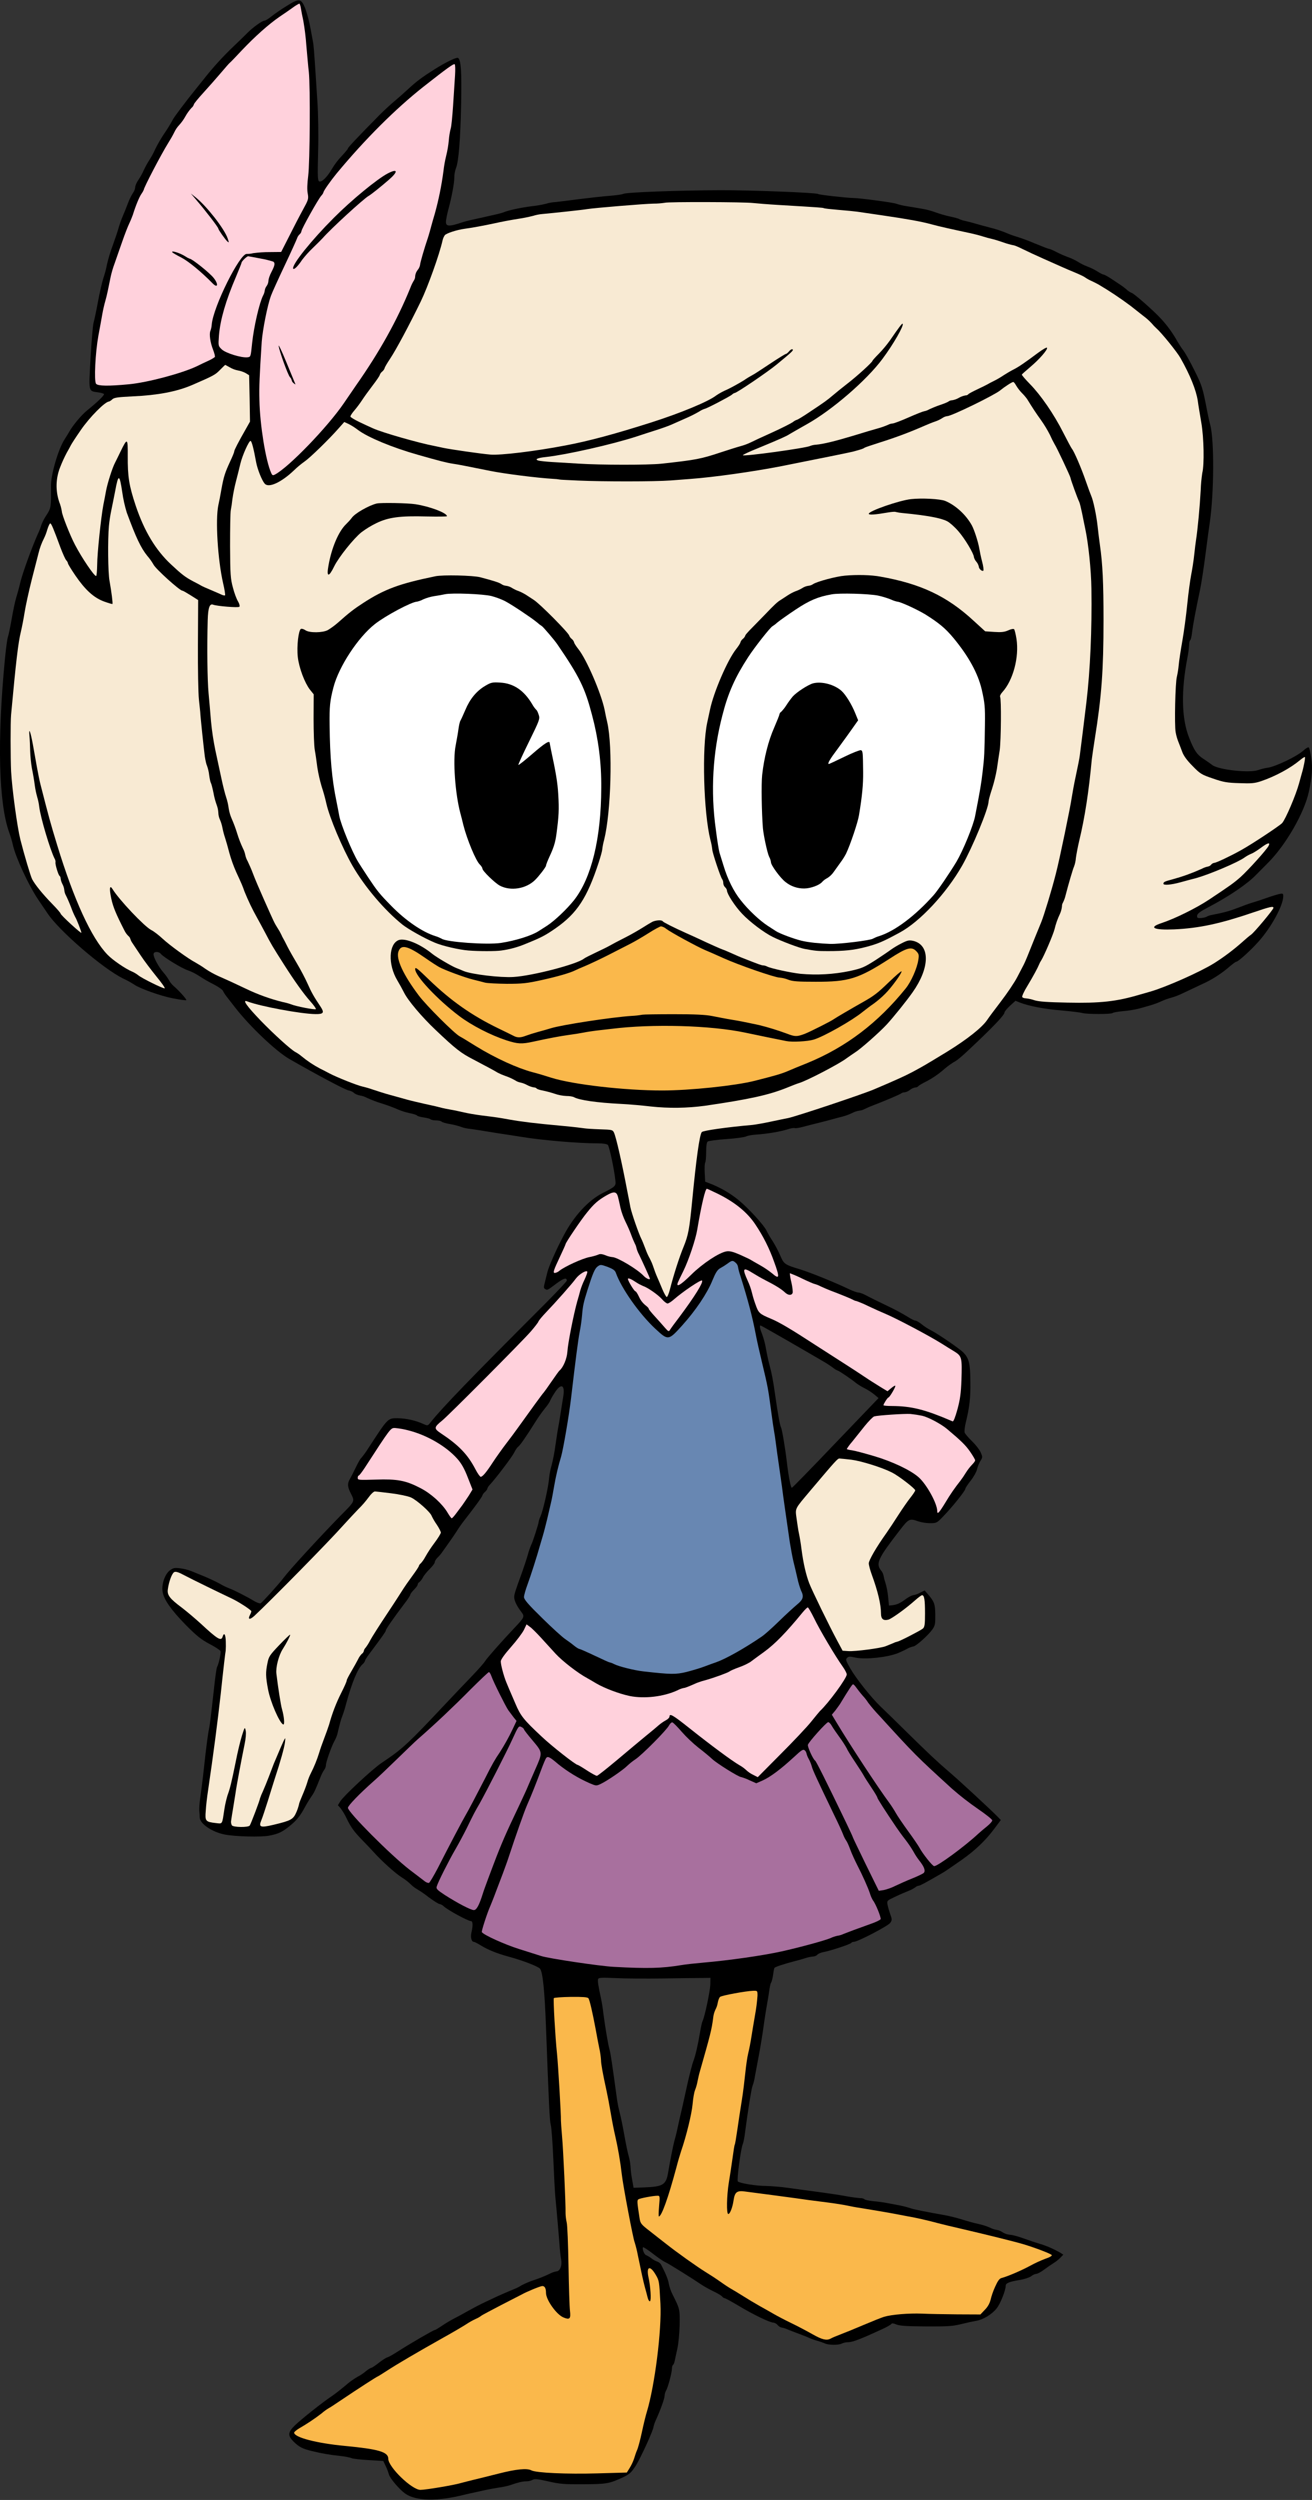
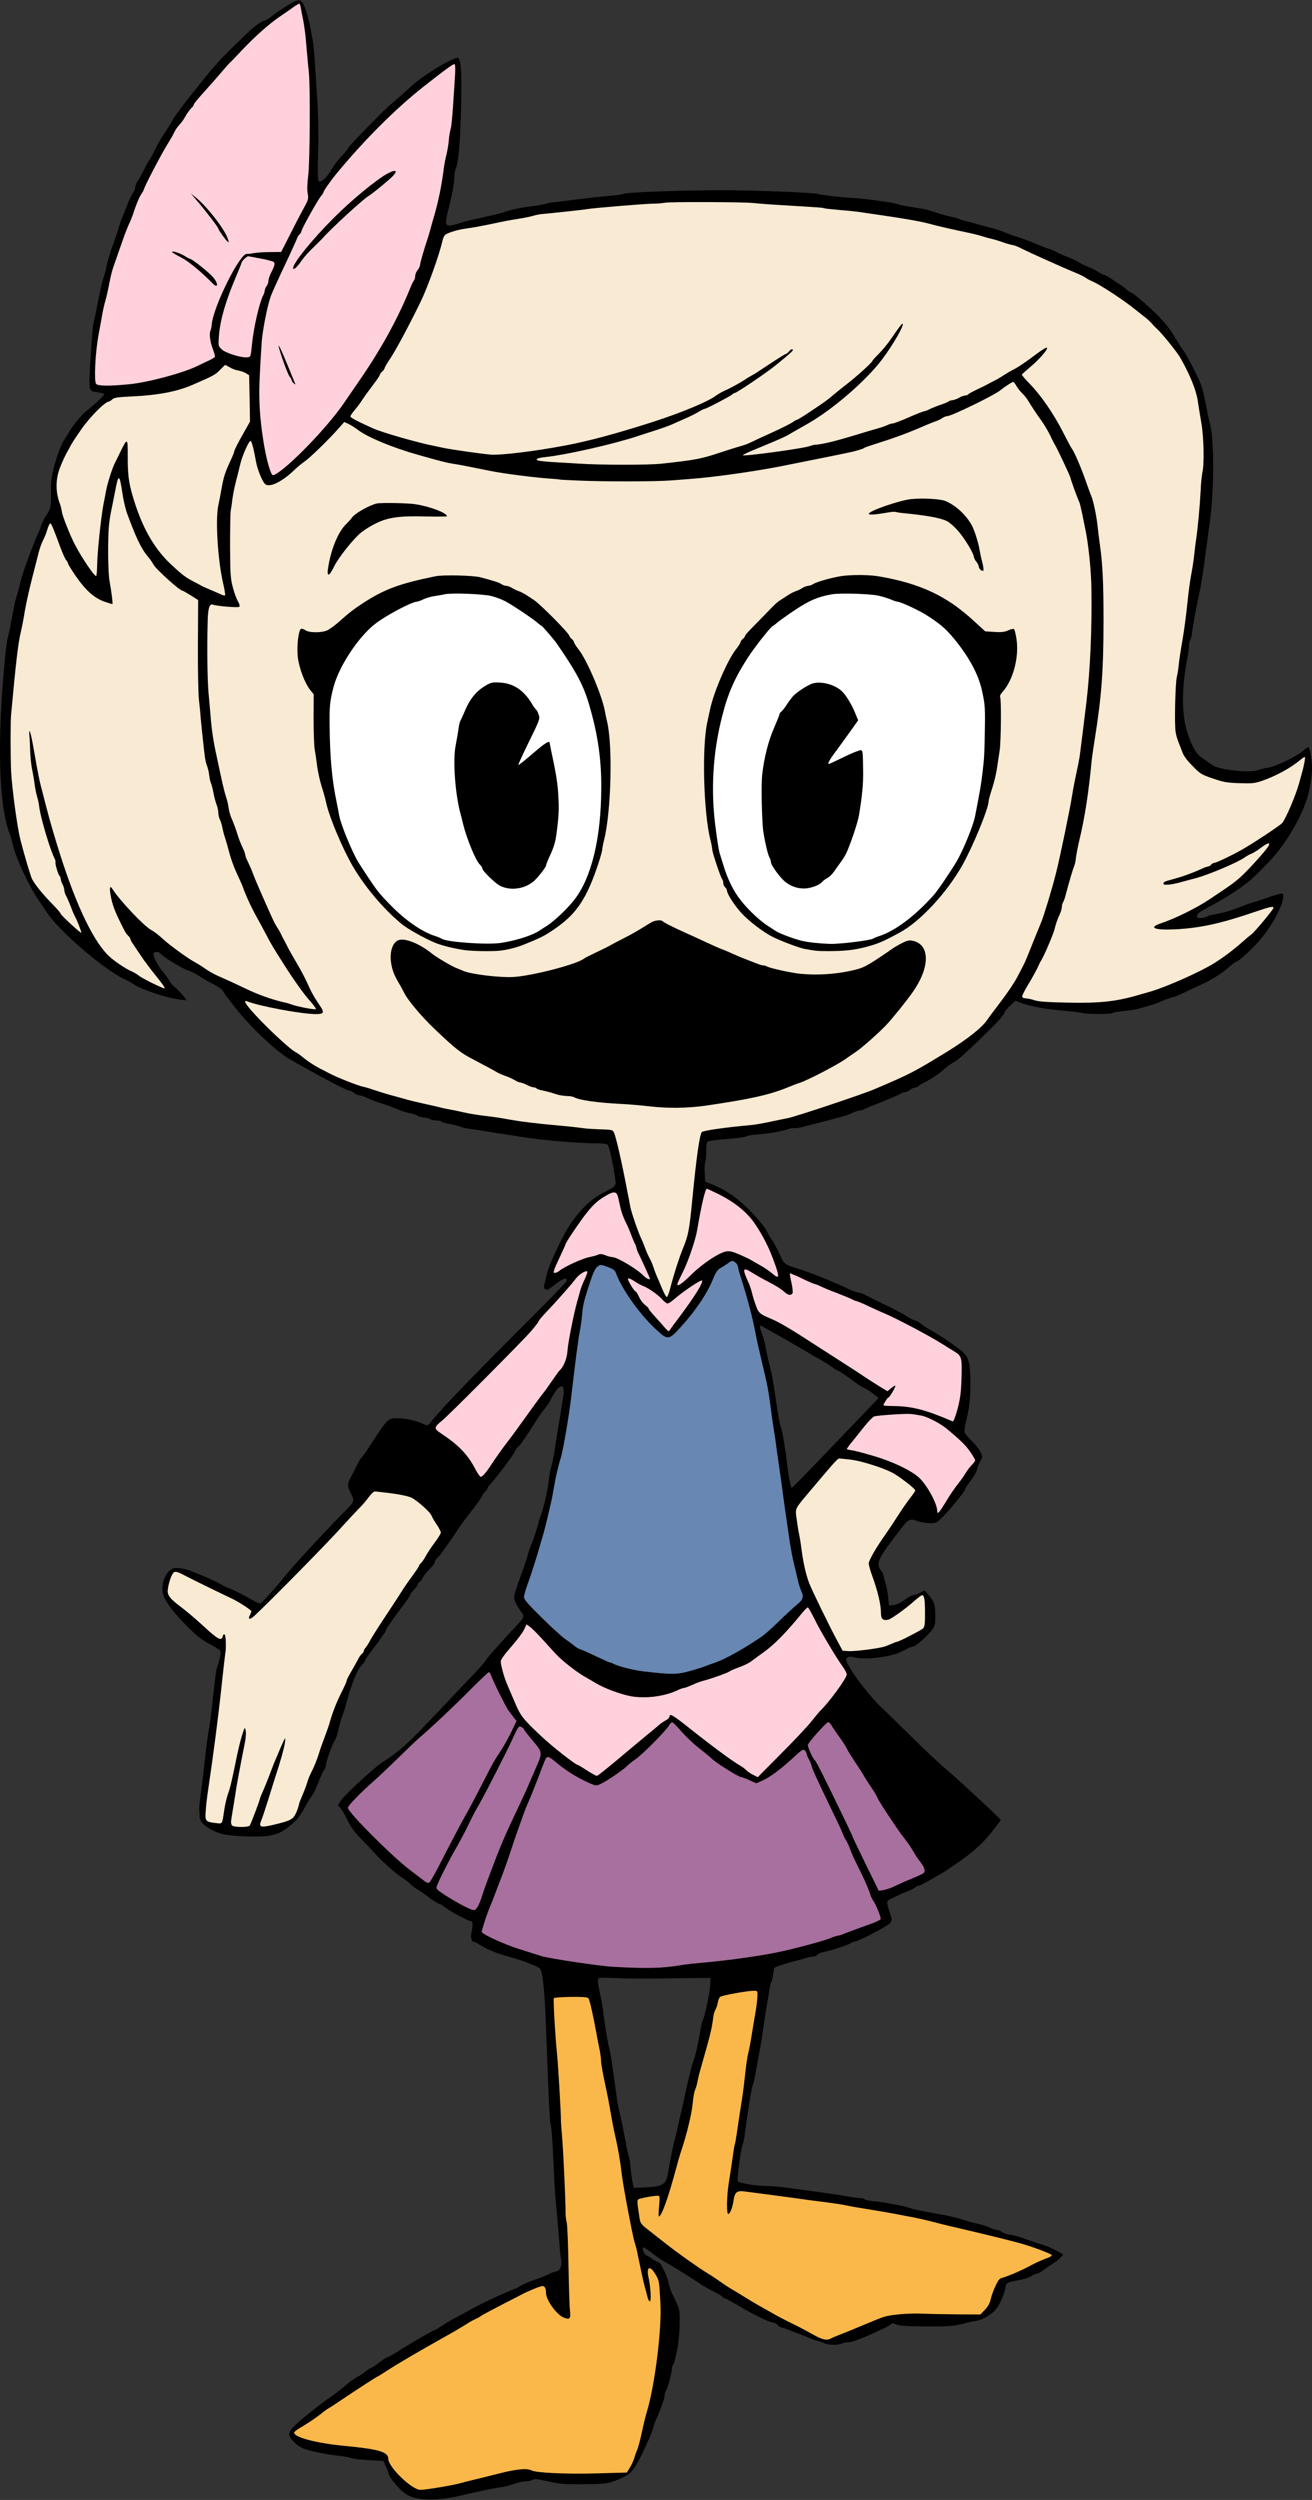
<svg xmlns="http://www.w3.org/2000/svg" width="315" height="600" viewBox="0 0 315 600" version="1.1">
  <rect x="0" y="0" width="315" height="600" fill="#333333" stroke="none" />
  <g id="surface1">
    <path style=" stroke:none;fill-rule:nonzero;fill:rgb(0%,0%,0%);fill-opacity:1;" d="M 290.191 217.695 C 294.973 215.207 299.555 212.102 301.637 209.902 C 302.285 209.258 303.547 207.969 304.426 207.09 C 308.742 202.785 313.203 194.992 314.262 189.953 C 315.023 186.379 315.172 184.211 314.816 181.898 C 314.641 180.609 314.379 179.465 314.203 179.379 C 314.027 179.289 313.469 179.641 312.852 180.199 C 311.414 181.516 306.395 183.918 304.484 184.242 C 303.688 184.352 302.898 184.539 302.137 184.797 C 300.113 185.59 292.598 184.77 291.07 183.625 C 290.66 183.305 289.691 182.629 288.898 182.102 C 287.371 181.137 286.668 180.051 285.465 176.977 C 283.672 172.379 283.555 165.816 285.082 157.875 C 285.293 156.844 285.43 155.797 285.492 154.742 C 285.492 154.242 285.609 153.746 285.758 153.656 C 285.902 153.57 286.109 152.723 286.199 151.812 C 286.402 150.086 287.078 146.453 288.137 141.473 C 288.457 139.949 289.047 136.051 289.457 132.828 C 289.867 129.609 290.336 126.18 290.484 125.215 C 291.48 118.125 291.539 105.91 290.602 102.102 C 290.336 101.133 290.016 99.641 289.867 98.848 C 288.75 93.02 288.633 92.637 286.785 88.918 C 285.758 86.84 284.555 84.672 284.113 84.113 C 283.672 83.559 283.059 82.562 282.703 81.977 C 281.617 80.008 280.297 78.18 278.77 76.527 C 277.07 74.652 272.109 70.285 271.668 70.285 C 271.219 70.086 270.812 69.809 270.465 69.469 C 270.008 69.074 269.527 68.715 269.027 68.383 C 268.762 68.207 267.82 67.594 266.91 66.977 C 266.004 66.363 265.121 65.895 264.945 65.895 C 264.77 65.895 264.094 65.543 263.449 65.133 C 262.711 64.68 261.938 64.297 261.129 63.988 C 260.34 63.695 259.582 63.324 258.867 62.875 C 258.09 62.402 257.262 62.012 256.402 61.703 C 255.469 61.359 254.559 60.957 253.672 60.504 C 252.879 60.094 252.09 59.742 251.91 59.742 C 251.734 59.742 250.211 59.156 248.508 58.453 C 247.066 57.832 245.598 57.281 244.105 56.812 C 243.203 56.543 242.324 56.219 241.461 55.844 C 240.363 55.398 239.234 55.027 238.086 54.73 C 236.969 54.438 235.297 54 234.418 53.734 C 233.535 53.473 232.332 53.148 231.746 53.031 C 231.262 52.938 230.789 52.789 230.336 52.594 C 230.133 52.445 229.105 52.184 228.02 51.949 C 226.852 51.691 225.703 51.359 224.582 50.953 C 223.535 50.566 222.457 50.281 221.355 50.102 C 220.387 49.926 218.742 49.664 217.684 49.488 C 216.84 49.363 216.004 49.168 215.191 48.902 C 214.66 48.637 206.414 47.527 204.914 47.527 C 203.242 47.496 196.668 46.766 196.402 46.559 C 195.992 46.238 180.141 45.621 172.918 45.652 C 162.969 45.68 150.348 46.148 149.641 46.531 C 149.379 46.676 147.879 46.883 146.355 47 C 144.828 47.117 141.656 47.469 139.309 47.762 C 136.961 48.055 134.32 48.406 133.438 48.492 C 132.641 48.531 131.852 48.668 131.09 48.902 C 129.98 49.176 128.852 49.371 127.715 49.488 C 124.984 49.84 122.078 50.453 120.844 50.98 C 120.434 51.156 118.32 51.656 116.148 52.125 C 113.977 52.594 111.773 53.09 111.277 53.266 C 107.547 54.527 106.871 54.438 107.109 52.77 C 107.195 52.184 107.402 51.156 107.578 50.512 C 108.398 47.586 109.074 43.98 109.074 42.664 C 109.07 41.863 109.211 41.07 109.484 40.32 C 110.102 38.883 110.543 33.465 110.719 24.766 C 110.863 17.176 110.688 14.336 109.953 13.895 C 109.602 13.691 106.988 14.949 104.348 16.621 C 101.324 18.523 99.973 19.551 97.977 21.395 C 97.039 22.273 95.57 23.562 94.691 24.297 C 93.809 25.027 92.227 26.492 91.168 27.547 C 85.766 33.023 83.535 35.398 83.535 35.633 C 83.535 35.777 82.859 36.57 82.07 37.418 C 81.176 38.355 80.391 39.387 79.719 40.496 C 78.633 42.398 77.285 43.777 76.668 43.543 C 76.258 43.395 76.227 42.488 76.375 36.395 C 76.492 32.293 76.402 27.312 76.199 24.297 C 76.023 21.484 75.758 17.383 75.609 15.215 C 75.465 13.047 75.289 10.938 75.23 10.527 C 75.172 10.117 74.848 8.477 74.555 6.863 C 74.258 5.223 73.836 3.609 73.293 2.031 C 72.293 -0.43 71.852 -0.488 68.711 1.504 C 67.477 2.258 66.277 3.082 65.133 3.965 C 64.457 4.523 63.723 4.961 63.488 4.961 C 62.957 4.961 60.785 6.516 59.438 7.859 C 58.879 8.445 57.352 9.91 56.062 11.141 C 53.668 13.422 51.434 15.859 49.367 18.438 C 48.809 19.168 47.781 20.398 47.137 21.219 C 44.641 24.297 41.648 28.277 41.473 28.746 C 40.898 29.805 40.273 30.832 39.594 31.824 C 38.746 33.07 37.98 34.375 37.305 35.719 C 36.926 36.582 36.484 37.414 35.98 38.211 C 35.461 39.02 34.992 39.859 34.574 40.73 C 34.195 41.586 33.742 42.41 33.223 43.191 C 32.781 43.805 32.461 44.598 32.461 44.949 C 32.41 45.438 32.227 45.902 31.93 46.297 C 31.449 47.074 31.047 47.898 30.727 48.754 C 30.375 49.723 29.816 51.098 29.496 51.832 C 29.109 52.738 28.777 53.668 28.496 54.613 C 28.293 55.406 27.617 57.398 27.031 59.008 C 26.48 60.473 26.031 61.969 25.68 63.492 C 25.473 64.582 25.188 65.66 24.828 66.715 C 24.535 67.621 23.918 70.227 23.508 72.484 C 23.098 74.738 22.598 77.023 22.449 77.523 C 22.305 78.02 21.98 81.801 21.746 85.871 C 21.277 94.25 21.188 93.809 23.508 94.16 C 24.242 94.25 24.887 94.453 24.973 94.57 C 25.121 94.836 23.391 96.504 20.922 98.496 C 19.574 99.582 17.488 102.07 16.609 103.652 C 16.375 104.062 15.875 104.883 15.492 105.469 C 13.965 107.844 12.176 114.023 12.234 116.719 C 12.293 121.641 12.266 121.934 11.18 123.602 C 10.68 124.332 10.266 125.121 9.945 125.945 C 9.723 126.699 9.438 127.434 9.094 128.145 C 7.742 131.16 5.484 137.312 4.895 139.715 C 4.574 141.09 4.105 142.789 3.867 143.523 C 3.633 144.254 3.164 146.48 2.812 148.504 C 2.461 150.523 2.051 152.488 1.902 152.867 C 1.754 153.25 1.434 155.562 1.199 157.992 C -0.711 177.648 -0.328 192.973 2.254 199.914 C 2.598 200.871 2.879 201.852 3.105 202.844 C 3.75 205.742 6.891 212.539 9.152 215.879 C 9.855 216.934 10.883 218.426 11.414 219.219 C 14.203 223.406 24.621 232.402 29.523 234.832 C 30.438 235.25 31.32 235.73 32.168 236.27 C 33.312 237.145 38.477 239.02 41.383 239.578 C 43.145 239.93 44.641 240.133 44.73 240.047 C 44.906 239.898 42.879 237.645 41.617 236.59 C 41.18 236.188 40.812 235.711 40.531 235.184 C 40.141 234.527 39.688 233.91 39.184 233.34 C 38.098 232.078 36.863 229.824 36.863 229.031 C 36.863 228.328 38.098 228.27 38.652 228.973 C 39.328 229.766 43.672 232.43 45.082 232.871 C 46.062 233.23 46.996 233.703 47.871 234.277 C 48.984 235.008 50.141 235.672 51.336 236.27 C 52.422 236.824 53.418 237.527 53.535 237.82 C 53.781 238.309 54.074 238.77 54.418 239.195 C 54.797 239.664 55.707 240.836 56.473 241.832 C 60.023 246.402 66.277 252.32 69.477 254.168 C 75.902 257.859 82.832 261.547 83.652 261.695 C 84.148 261.781 84.613 261.992 85.004 262.309 C 85.211 262.543 85.824 262.809 86.441 262.926 C 87.039 263.016 87.617 263.215 88.145 263.512 C 89.336 264.051 90.562 264.512 91.812 264.887 C 93.141 265.305 94.445 265.793 95.719 266.352 C 96.547 266.688 97.398 266.953 98.273 267.145 C 99.211 267.32 100.035 267.582 100.121 267.73 C 100.211 267.875 100.941 268.082 101.766 268.199 C 102.586 268.316 103.293 268.52 103.379 268.637 C 103.469 268.754 104.027 268.902 104.641 268.902 C 105.258 268.902 105.844 269.02 106.023 269.195 C 106.199 269.371 107.109 269.633 108.047 269.781 C 108.945 269.93 109.828 270.156 110.688 270.453 C 111.211 270.648 111.75 270.785 112.305 270.863 C 112.715 270.895 113.828 271.07 114.797 271.215 C 118.586 271.832 120.727 272.184 122.43 272.418 C 123.398 272.562 124.66 272.77 125.219 272.855 C 130.18 273.676 138.809 274.41 143.535 274.41 C 144.828 274.41 145.68 274.555 145.941 274.789 C 146.297 275.172 147.441 280.5 147.734 283.195 C 147.91 284.66 147.852 284.75 144.652 286.359 C 141.219 288.117 137.723 291.926 135.289 296.613 C 133.555 299.867 131.707 304.082 131.414 305.371 C 131.207 306.164 130.914 307.363 130.766 307.98 C 130.531 308.859 130.531 309.18 130.855 309.355 C 131.414 309.707 131.355 309.738 133.496 308.125 C 135.348 306.75 136.082 306.543 136.082 307.363 C 136.082 307.539 133.762 310 130.941 312.844 C 113.156 330.625 105.961 338.066 103.379 341.375 C 102.703 342.223 102.676 342.223 101.707 341.785 C 99.746 340.906 97.633 340.43 95.484 340.379 C 93.078 340.379 93.195 340.262 88.41 347.613 C 87.906 348.422 87.348 349.195 86.734 349.93 C 86.559 350.016 85.973 351.043 85.414 352.215 C 84.855 353.387 84.211 354.617 83.977 355.027 C 83.359 356.082 83.418 356.902 84.301 358.57 C 85.18 360.359 85.27 360.242 81.715 363.812 C 76.492 369.176 69.477 376.82 68.125 378.637 C 67.012 380.133 62.898 384.672 62.547 384.816 C 62.344 384.875 61.668 384.641 61.023 384.262 C 59.465 383.297 55.941 381.508 55.121 381.246 C 54.309 380.93 53.523 380.547 52.773 380.102 C 51.863 379.605 50.191 378.812 49.047 378.344 C 47.898 377.875 46.52 377.32 45.961 377.086 C 45.113 376.754 44.227 376.527 43.32 376.41 C 41.91 376.234 41.59 376.293 40.766 376.91 C 39.594 377.816 38.742 380.25 39.035 382.008 C 39.328 383.91 41.09 386.398 44.613 390.004 C 47.254 392.668 48.34 393.52 50.336 394.574 C 51.688 395.277 52.859 396.066 52.949 396.273 C 53.098 396.711 52.539 399.32 52.098 400.141 C 51.98 400.375 51.656 402.629 51.395 405.117 C 50.512 413.027 50.395 414.023 50.074 415.52 C 49.926 416.309 49.426 419.941 49.047 423.574 C 48.664 427.207 48.164 430.957 48.02 431.922 C 47.902 432.797 47.84 433.68 47.84 434.559 C 47.898 435.027 47.957 435.82 47.957 436.258 C 48.047 437.754 50.953 439.715 53.977 440.301 C 56.531 440.801 62.723 440.945 64.633 440.566 C 66.805 440.156 67.773 439.688 69.477 438.309 C 71.18 436.934 72.059 435.879 73.234 433.68 C 73.723 432.773 74.262 431.895 74.848 431.043 C 75.434 430.223 75.668 429.727 76.988 426.414 C 77.223 425.82 77.516 425.25 77.871 424.719 C 78.105 424.402 78.238 424.023 78.254 423.633 C 78.254 422.902 79.574 419.152 80.277 417.891 C 80.57 417.371 80.809 416.82 80.98 416.25 C 81.629 413.496 81.832 412.766 82.188 411.855 C 82.547 410.898 82.852 409.922 83.098 408.926 C 84.477 403.859 85.855 400.492 87.031 399.438 C 87.309 399.215 87.523 398.922 87.645 398.586 C 87.645 398.41 88.059 397.766 88.555 397.094 C 91.727 392.844 92.637 391.586 92.637 391.32 C 92.637 390.969 94.602 388.188 96.949 385.082 C 97.801 383.996 98.508 382.914 98.508 382.738 C 98.508 382.562 98.918 382.008 99.387 381.539 C 99.855 381.07 100.27 380.543 100.27 380.336 C 100.293 380.074 100.449 379.844 100.68 379.723 C 101.027 379.406 101.316 379.027 101.531 378.609 C 101.766 378.109 102.527 377.203 103.176 376.559 C 103.82 375.914 104.379 375.211 104.379 374.945 C 104.379 374.684 104.672 374.215 104.992 373.891 C 105.488 373.414 105.934 372.883 106.316 372.309 C 106.695 371.754 107.402 370.758 107.871 370.113 C 108.34 369.469 109.105 368.355 109.574 367.621 C 110.188 366.641 110.852 365.691 111.57 364.781 C 114.242 361.355 115.824 359.156 115.824 358.895 C 115.945 358.582 116.148 358.305 116.414 358.102 C 116.734 357.809 117 357.457 117 357.281 C 117.121 356.938 117.324 356.625 117.586 356.375 C 119.086 354.762 122.871 349.754 123.43 348.668 C 123.75 347.996 124.223 347.32 124.426 347.203 C 124.836 346.941 126.395 344.684 128.449 341.406 C 129.195 340.207 130.008 339.055 130.883 337.949 C 131.293 337.477 131.656 336.965 131.969 336.426 C 132.262 335.75 132.617 335.102 133.027 334.492 C 134.672 331.797 135.758 332.234 135.199 335.371 C 135.055 336.277 134.789 337.918 134.613 339.062 C 134.438 340.203 134.203 341.699 134.055 342.43 C 133.906 343.16 133.586 345.27 133.32 347.117 C 133.113 348.645 132.82 350.16 132.441 351.656 C 132.133 352.711 131.926 353.789 131.824 354.879 C 131.617 357.164 130.387 362.555 129.738 364.02 C 129.543 364.406 129.406 364.82 129.328 365.25 C 129.328 365.688 127.832 370.316 127.566 370.699 C 127.223 371.508 126.938 372.34 126.715 373.188 C 126.363 374.391 125.746 376.234 125.367 377.289 C 123.664 381.977 123.457 382.652 123.457 383.324 C 123.457 384.172 124.105 385.492 125.16 386.867 C 126.012 388.012 125.953 388.129 123.457 390.766 C 120.465 393.93 116.91 397.941 116.414 398.762 C 116.148 399.203 114.68 400.844 113.156 402.426 C 111.629 404.008 108.488 407.316 106.141 409.805 C 98.477 417.98 96.57 419.738 93.078 422.109 C 92.723 422.344 92.051 422.812 91.578 423.137 C 89.465 424.543 82.566 430.957 81.715 432.305 L 81.129 433.27 L 81.715 433.914 C 82.301 434.691 82.801 435.527 83.215 436.406 C 84.27 438.602 84.945 439.512 86.91 441.562 C 87.734 442.383 88.906 443.641 89.582 444.375 C 91.695 446.715 94.809 449.527 96.453 450.582 C 97.246 451.066 97.984 451.637 98.652 452.281 C 99.059 452.691 99.512 453.043 100.004 453.336 C 101.031 453.941 102.012 454.617 102.938 455.359 C 104.145 456.238 105.289 456.969 105.523 456.969 C 105.922 457.059 106.289 457.262 106.578 457.555 C 107.52 458.434 112.363 461.07 113.066 461.07 C 113.535 461.07 113.594 462.125 113.184 463.824 C 112.918 464.996 113.215 466.051 113.77 466.051 C 113.918 466.051 114.711 466.461 115.531 466.961 C 117.207 467.984 119.23 468.805 121.988 469.566 C 125.453 470.504 129.184 471.938 129.652 472.496 C 130.297 473.258 130.766 477.68 131.09 486.559 C 131.793 505.512 131.969 509.027 132.234 509.992 C 132.41 510.547 132.676 514.297 132.852 518.34 C 133.027 522.383 133.234 526.309 133.32 527.129 C 133.586 529.766 134.348 538.523 134.406 539.727 C 134.465 540.371 134.582 541.512 134.73 542.305 C 134.992 543.797 134.438 545.145 133.555 545.145 C 132.992 545.258 132.445 545.457 131.941 545.73 C 130.734 546.312 129.488 546.809 128.215 547.227 C 127.184 547.566 126.184 547.988 125.219 548.484 C 124.707 548.828 124.152 549.113 123.574 549.336 C 122.898 549.598 121.492 550.215 120.406 550.684 C 119.32 551.152 117.586 552 116.5 552.496 C 115.414 552.996 113.625 553.934 112.48 554.578 C 111.336 555.223 109.75 556.102 108.984 556.48 C 108.004 556.988 107.051 557.559 106.141 558.18 C 105.316 558.738 104.555 559.207 104.406 559.207 C 104.086 559.207 98.391 562.516 95.57 564.332 C 94.516 565.008 93.371 565.68 93.02 565.77 C 92.664 565.855 91.695 566.5 90.875 567.145 C 90.055 567.789 89.289 568.289 89.145 568.289 C 88.996 568.289 88.41 568.641 87.879 569.078 C 87.23 569.625 86.52 570.094 85.766 570.484 C 84.762 571.074 83.816 571.758 82.949 572.535 C 82.012 573.324 80.57 574.469 79.75 575.023 C 77.371 576.605 72.41 580.562 70.855 582.055 C 69.094 583.754 69.035 584.547 70.473 585.98 C 71.793 587.301 72.645 587.738 75.023 588.297 C 77.137 588.824 79.285 589.195 81.453 589.41 C 82.801 589.555 84.125 589.82 84.387 589.965 C 84.652 590.113 86.5 590.316 88.469 590.434 L 92.02 590.641 L 92.605 591.871 C 92.914 592.512 93.172 593.176 93.371 593.859 C 93.605 594.797 95.895 597.492 97.305 598.488 C 99.855 600.277 105.055 600.395 111.57 598.723 C 112.215 598.578 113.332 598.312 114.066 598.168 C 114.797 598.02 115.973 597.727 116.707 597.582 C 117.441 597.434 118.82 597.172 119.789 597.023 C 120.684 596.906 121.566 596.719 122.43 596.469 C 124.457 595.766 125.453 595.531 126.336 595.531 C 126.863 595.535 127.387 595.414 127.859 595.18 C 128.332 594.887 129.008 594.945 131.59 595.531 C 134.379 596.176 135.406 596.262 140.043 596.234 C 145.68 596.203 146.266 596.086 149.523 594.594 C 151.168 593.801 151.551 593.48 152.695 591.695 C 153.867 589.82 156.922 583.141 156.922 582.379 C 157.055 581.832 157.242 581.305 157.48 580.797 C 158.594 578.363 159.562 575.641 159.562 575.023 C 159.586 574.586 159.703 574.152 159.914 573.766 C 160.414 572.887 161.297 569.488 161.324 568.523 C 161.324 568.082 161.441 567.672 161.59 567.586 C 161.734 567.496 161.91 567.059 162 566.617 C 162.09 566.18 162.352 564.859 162.617 563.746 C 162.879 562.633 163.117 560.086 163.176 558.035 C 163.234 554.168 163.234 554.195 161.473 550.684 C 161.074 549.891 160.781 549.055 160.59 548.191 C 160.445 547.168 159.887 545.789 158.801 543.68 C 158.621 543.301 158.309 542.996 157.918 542.832 C 157.398 542.664 156.91 542.406 156.48 542.07 C 156.062 541.746 155.609 541.469 155.133 541.25 C 154.66 541.102 154.105 539.668 154.398 539.344 C 154.484 539.285 155.602 539.988 156.832 540.957 C 158.066 541.922 159.387 542.801 159.711 542.918 C 160.27 543.125 166.199 546.816 168.516 548.398 C 169.445 548.98 170.406 549.508 171.395 549.98 C 172.305 550.418 173.184 550.945 173.391 551.18 C 173.535 551.387 173.758 551.535 174.008 551.59 C 174.184 551.59 175.562 552.352 177.148 553.289 C 180.844 555.516 184.836 557.449 185.746 557.449 C 186.125 557.531 186.469 557.738 186.715 558.035 C 186.949 558.32 187.27 558.527 187.625 558.621 C 188.094 558.691 188.547 558.828 188.977 559.031 C 189.504 559.234 190.738 559.734 191.707 560.086 C 192.676 560.438 193.789 560.875 194.203 561.082 C 194.867 561.375 195.555 561.621 196.258 561.812 C 196.863 561.984 197.461 562.191 198.047 562.43 C 198.809 562.84 201.336 562.867 202.039 562.488 C 202.566 562.254 203.137 562.133 203.711 562.137 C 204.68 562.137 206.824 561.316 211.695 559.059 C 212.871 558.531 213.898 557.945 213.984 557.77 C 214.133 557.535 214.516 557.594 215.219 557.887 C 216.012 558.211 217.715 558.328 222.324 558.355 C 227.547 558.387 228.723 558.297 230.746 557.801 C 232.039 557.477 233.684 557.125 234.387 557.008 C 236.031 556.746 238.145 555.457 239.289 554.02 C 240.172 552.938 241.461 549.688 241.461 548.602 C 241.461 547.957 242.312 547.605 244.895 547.195 C 245.953 547.02 247.156 546.609 247.566 546.316 C 247.926 546.008 248.363 545.805 248.828 545.73 C 249.094 545.73 249.914 545.293 250.621 544.766 C 251.324 544.238 252.352 543.535 252.91 543.184 C 253.527 542.801 254.098 542.348 254.613 541.836 L 255.289 541.133 L 254.613 540.691 C 252.926 539.711 251.121 538.941 249.242 538.406 C 248.77 538.262 247.246 537.762 245.863 537.266 C 244.484 536.766 242.988 536.355 242.488 536.355 C 241.863 536.305 241.258 536.105 240.727 535.77 C 240.309 535.469 239.828 535.27 239.32 535.184 C 238.754 535.098 238.211 534.918 237.703 534.656 C 236.789 534.262 235.836 533.957 234.855 533.75 C 233.887 533.543 232.098 533.047 230.895 532.664 C 229.691 532.285 227.957 531.875 227.078 531.699 C 222.383 530.879 219.211 530.234 218.566 529.973 C 217.797 529.723 217.012 529.516 216.219 529.355 C 215.336 529.18 213.957 528.918 213.137 528.77 C 212 528.551 210.852 528.395 209.699 528.301 C 208.613 528.184 207.645 527.98 207.559 527.832 C 207.285 527.637 206.953 527.543 206.617 527.57 C 205.516 527.477 204.418 527.332 203.332 527.129 C 201.949 526.867 198.84 526.398 196.402 526.074 C 193.965 525.754 190.68 525.312 189.066 525.078 C 187.449 524.844 185.133 524.668 183.926 524.641 C 181.578 524.641 177.586 523.996 177.148 523.555 C 176.852 523.262 177.852 515.762 178.32 514.621 C 178.496 514.27 178.762 512.891 178.906 511.602 C 179.523 506.859 180.434 501.117 180.668 500.648 C 180.949 499.879 181.145 499.082 181.258 498.273 C 181.461 497.219 181.871 494.992 182.195 493.293 C 182.52 491.594 183.047 488.434 183.34 486.266 C 183.633 484.098 184.047 481.637 184.191 480.844 C 184.34 480.055 184.574 478.648 184.691 477.77 C 184.809 476.891 184.984 476.012 185.133 475.836 C 185.277 475.66 185.484 474.84 185.602 474.02 C 185.719 473.199 185.836 472.438 185.953 472.289 C 186.129 472.055 188.242 471.352 190.824 470.68 C 191.473 470.531 192.586 470.211 193.32 469.977 C 193.949 469.766 194.598 469.629 195.258 469.566 C 195.633 469.551 195.992 469.395 196.258 469.125 C 196.461 468.891 197.078 468.629 197.695 468.512 C 199.25 468.246 204.152 466.637 204.359 466.316 C 204.523 466.137 204.762 466.039 205.004 466.051 C 205.914 466.051 213.281 462.215 213.75 461.48 C 214.191 460.836 214.191 460.66 213.723 459.371 C 213.461 458.625 213.242 457.859 213.078 457.086 C 212.93 456.18 212.988 456.121 214.895 455.242 C 215.98 454.715 217.422 454.098 218.098 453.836 C 218.688 453.613 219.25 453.316 219.77 452.957 C 220 452.754 220.285 452.621 220.59 452.574 C 220.883 452.574 222.059 451.961 226.051 449.645 C 226.871 449.176 227.578 448.707 230.922 446.367 C 234.152 444.082 236.617 441.738 238.73 438.895 L 240.289 436.816 L 239.465 435.965 C 237.793 434.266 230.367 427.383 227.957 425.332 C 224.816 422.637 223.086 420.996 217.508 415.52 C 215.043 413.086 212.285 410.391 211.344 409.512 C 209.086 407.316 205.562 402.895 204.125 400.402 C 203.098 398.586 202.977 398.293 203.359 397.914 C 203.742 397.531 204.035 397.531 205.355 397.824 C 207.762 398.352 213.137 397.766 215.629 396.742 C 216.188 396.508 217.156 396.066 217.742 395.746 C 218.215 395.465 218.73 395.27 219.27 395.16 C 219.855 395.16 222.879 392.465 223.848 391.086 C 224.496 390.148 224.582 389.77 224.555 387.512 C 224.523 384.906 224.32 384.379 222.559 382.359 L 222 381.715 L 220.883 382.27 C 220.375 382.559 219.82 382.758 219.242 382.855 C 218.945 382.887 218.184 383.266 217.539 383.734 C 216.102 384.789 215.426 385.109 214.281 385.258 L 213.43 385.344 L 213.223 383.207 C 213.113 382.035 212.887 380.879 212.547 379.75 C 212.352 379.199 212.207 378.629 212.109 378.051 C 212.004 377.629 211.805 377.238 211.52 376.91 C 210.23 375.27 210.785 374.039 215.863 367.477 C 218.184 364.457 218.359 364.371 220.473 365.133 C 221.379 365.41 222.316 365.559 223.262 365.57 C 224.875 365.57 224.934 365.543 226.52 363.871 C 228.605 361.734 231.773 357.781 231.773 357.312 C 231.773 357.137 232.363 356.227 233.066 355.348 C 233.77 354.469 234.445 353.238 234.562 352.684 C 234.734 351.984 235 351.312 235.355 350.691 C 235.941 349.754 235.941 349.695 235.445 348.551 C 235.152 347.906 234.211 346.707 233.332 345.855 C 232.449 345.008 231.688 344.098 231.598 343.805 C 231.512 343.512 231.629 342.457 231.863 341.465 C 232.773 337.773 233.039 335.488 232.977 331.562 C 232.949 327.168 232.625 325.965 231.246 324.559 C 230.25 323.594 225.289 320.195 223.586 319.316 C 222.75 318.891 221.965 318.383 221.238 317.793 C 220.648 317.324 220.004 316.945 219.738 316.945 C 219.477 316.945 218.711 316.535 217.977 316.066 C 216.363 315.09 214.699 314.199 212.988 313.398 C 210.961 312.434 208.703 311.32 207.969 310.91 C 207.234 310.5 206.355 310.207 206.062 310.207 C 205.766 310.207 204.855 309.883 204.035 309.504 C 200.484 307.805 194.934 305.547 192.148 304.668 C 188.359 303.527 188.184 303.379 187.305 301.27 C 186.773 300.09 186.168 298.945 185.484 297.844 C 184.965 297.074 184.492 296.27 184.074 295.441 C 183.547 294.184 179.789 290.051 177.293 288 C 175.211 286.312 172.875 284.969 170.367 284.016 L 169.309 283.605 L 169.191 281.438 C 169.133 280.266 169.191 279.184 169.309 279.039 C 169.426 278.891 169.543 277.719 169.543 276.488 C 169.543 275.055 169.66 274.145 169.926 273.969 C 170.102 273.824 172.156 273.531 174.418 273.383 C 176.676 273.238 178.848 272.914 179.172 272.738 C 179.496 272.562 180.609 272.359 181.637 272.301 C 184.223 272.125 187.332 271.598 189.008 271.07 C 189.77 270.805 190.59 270.66 190.797 270.746 C 191.004 270.836 191.883 270.688 192.762 270.453 C 193.645 270.219 195.348 269.781 196.551 269.488 C 197.754 269.195 199.281 268.785 199.926 268.609 C 200.57 268.434 201.598 268.141 202.246 267.992 C 203.043 267.785 203.82 267.5 204.562 267.145 C 205.113 266.852 205.707 266.652 206.324 266.559 C 206.789 266.512 207.238 266.375 207.645 266.148 C 208.285 265.828 208.941 265.543 209.613 265.297 C 212.312 264.273 216.102 262.66 216.363 262.426 C 216.602 262.254 216.891 262.16 217.188 262.164 C 217.66 262.086 218.105 261.883 218.477 261.578 C 218.848 261.273 219.293 261.07 219.77 260.992 C 220.035 261 220.293 260.895 220.473 260.699 C 220.59 260.523 221.531 259.965 222.559 259.469 C 223.887 258.762 225.137 257.918 226.285 256.949 C 227.094 256.23 227.961 255.574 228.867 254.988 C 229.984 254.402 230.863 253.641 234.828 249.859 C 239.113 245.758 241.168 243.531 241.168 243.004 C 241.168 242.801 241.754 242.066 242.488 241.395 L 243.809 240.191 L 244.895 240.633 C 247.129 241.48 250.797 242.184 254.816 242.508 C 257.078 242.711 259.34 242.977 259.809 243.121 C 260.953 243.445 266.941 243.445 267.148 243.121 C 267.234 243.004 268.32 242.801 269.582 242.684 C 270.887 242.578 272.184 242.371 273.457 242.066 C 274.34 241.805 275.602 241.48 276.246 241.277 C 277.129 241.012 277.992 240.691 278.828 240.309 C 279.586 239.961 280.371 239.676 281.18 239.461 C 282.109 239.203 283.012 238.859 283.879 238.434 C 284.848 237.965 286.902 237 288.457 236.27 C 291.016 235.133 293.383 233.613 295.473 231.758 C 296.09 231.258 296.676 230.82 296.824 230.82 C 297.266 230.82 300.23 228.152 302.078 226.074 C 305.191 222.645 308.098 217.312 308.098 215.09 C 308.098 214.445 308.008 214.387 307.156 214.562 C 306.629 214.68 305.277 215.09 304.133 215.5 C 302.988 215.91 301.492 216.406 300.758 216.609 C 300.023 216.816 298.438 217.402 297.234 217.871 C 295.27 218.633 293.945 219.012 290.922 219.598 C 290.516 219.668 290.121 219.797 289.75 219.98 C 289.602 220.125 288.984 220.273 288.43 220.332 C 287.578 220.391 287.402 220.332 287.402 219.863 C 287.402 219.305 288.02 218.836 290.191 217.695 Z M 182.605 318.117 C 182.695 318.117 185.629 319.785 189.152 321.805 C 192.676 323.828 196.316 325.965 197.285 326.523 C 198.215 327.051 199.117 327.629 199.984 328.25 C 200.328 328.543 200.715 328.781 201.129 328.953 C 201.395 328.953 204.621 331.152 205.504 331.914 C 206.148 332.395 206.836 332.816 207.559 333.172 C 208.414 333.605 209.219 334.125 209.965 334.727 L 210.934 335.547 L 200.629 346.297 C 194.965 352.242 190.238 357.078 190.121 357.078 C 189.855 357.078 189.328 354.441 188.918 350.926 C 188.508 347.41 187.742 342.957 187.508 342.574 C 187.273 342.195 186.715 339.09 186.129 334.961 C 185.629 331.328 185.277 329.539 184.719 327.488 C 184.484 326.609 184.105 324.883 183.898 323.68 C 183.699 322.504 183.395 321.348 182.988 320.227 C 182.461 318.965 182.312 318.117 182.605 318.117 Z M 170.57 474.691 L 170.543 476.305 C 170.484 477.914 169.191 484.066 168.691 485.035 C 168.547 485.297 168.281 486.527 168.078 487.73 C 167.578 490.746 166.961 493.441 166.461 494.699 C 166.227 495.285 165.641 497.57 165.141 499.738 C 164.641 501.906 164.027 504.867 163.672 506.332 C 163.32 507.797 162.852 509.875 162.617 511.016 C 162.383 512.16 162.031 513.449 161.883 513.945 C 161.617 514.914 160.824 518.898 160.414 521.418 C 159.914 524.375 159.211 524.816 154.602 524.992 L 152.109 525.078 L 151.754 523.027 C 151.559 522.004 151.434 520.965 151.375 519.922 C 151.312 519.078 151.164 518.246 150.934 517.434 C 150.699 516.641 150.23 514.355 149.875 512.336 C 149.523 510.312 149.027 507.941 148.789 507.062 C 148.5 505.953 148.277 504.828 148.117 503.695 C 146.91 494.906 146.59 492.707 146.324 491.828 C 146.004 490.746 145.297 486.527 144.855 483.188 C 144.738 482.047 144.477 480.465 144.301 479.672 C 143.652 476.656 143.449 475.395 143.594 474.984 C 143.742 474.633 144.477 474.605 147.762 474.75 C 149.992 474.867 155.102 474.898 159.125 474.84 C 163.145 474.781 167.402 474.723 168.516 474.723 Z M 170.57 474.691 " />
    <path style=" stroke:none;fill-rule:nonzero;fill:rgb(100%,81.961%,86.275%);fill-opacity:1;" d="M 72.234 1.945 C 72.324 2.559 72.586 3.906 72.82 4.961 C 73.168 6.949 73.414 8.953 73.555 10.965 C 73.762 13.223 73.996 16.062 74.145 17.266 C 74.523 20.867 74.406 39.031 73.996 42.223 C 73.762 44.07 73.703 45.535 73.879 46.414 C 74.113 47.73 74.055 47.938 72.734 50.336 C 71.969 51.715 70.504 54.555 69.445 56.664 L 67.508 60.473 L 64.719 60.504 C 63.406 60.5 62.09 60.59 60.785 60.766 C 60.289 60.891 59.773 60.949 59.262 60.941 C 57.645 60.68 51.16 73.684 50.836 77.902 C 50.801 78.426 50.691 78.938 50.512 79.426 C 50.191 80.188 50.484 82.238 51.16 83.938 C 51.48 84.789 51.688 85.578 51.57 85.695 C 51.453 85.812 50.777 86.254 49.984 86.605 C 49.191 86.957 48.047 87.512 47.344 87.863 C 43.73 89.594 35.512 91.789 30.961 92.227 C 26.09 92.695 23.508 92.668 23.066 92.109 C 22.539 91.465 22.891 84.582 23.625 80.539 C 23.945 78.84 24.359 76.613 24.535 75.559 C 24.711 74.504 25.062 72.98 25.297 72.191 C 25.68 70.844 25.941 69.555 26.59 66.332 C 26.84 65.238 27.164 64.16 27.559 63.109 C 27.938 61.969 28.762 59.684 29.348 57.984 C 29.934 56.285 30.699 54.32 31.051 53.59 C 31.402 52.855 31.754 51.949 31.902 51.539 C 32.578 49.34 33.457 47.234 33.957 46.531 C 34.18 46.23 34.367 45.906 34.516 45.562 C 34.516 45.035 38.711 37.008 40.355 34.371 C 40.855 33.582 41.531 32.41 41.852 31.734 C 42.148 31.102 42.547 30.516 43.027 30.008 C 43.594 29.383 44.086 28.695 44.496 27.957 C 44.906 27.219 45.398 26.531 45.961 25.906 C 46.238 25.688 46.445 25.391 46.551 25.059 C 46.551 24.883 47.578 23.621 48.84 22.246 C 50.102 20.867 51.949 18.758 52.977 17.559 C 54.008 16.355 54.973 15.215 55.18 15.066 C 55.387 14.922 56.676 13.543 58.117 12.02 C 61.199 8.77 64.484 5.84 67.07 4.055 C 68.125 3.352 69.562 2.355 70.297 1.828 C 70.785 1.457 71.309 1.137 71.852 0.859 C 71.969 0.859 72.148 1.359 72.234 1.945 Z M 72.234 1.945 " />
    <path style=" stroke:none;fill-rule:nonzero;fill:rgb(100%,81.961%,86.275%);fill-opacity:1;" d="M 109.25 18.113 C 109.164 19.492 108.957 22.773 108.781 25.379 C 108.605 27.984 108.371 30.418 108.223 30.797 C 107.984 31.738 107.828 32.699 107.754 33.668 C 107.641 34.902 107.434 36.129 107.137 37.332 C 106.828 38.586 106.602 39.855 106.461 41.141 C 106.008 44.551 105.324 47.93 104.406 51.246 C 104.086 52.301 103.703 53.676 103.527 54.32 C 103.352 54.965 103.059 56.078 102.82 56.812 C 101.824 59.742 100.855 63.141 100.855 63.578 C 100.77 64.031 100.566 64.457 100.27 64.809 C 99.941 65.223 99.738 65.723 99.68 66.246 C 99.691 66.594 99.598 66.941 99.418 67.242 C 99.051 67.832 98.742 68.461 98.508 69.117 C 95.336 76.906 91.141 84.438 85.445 92.551 C 84.711 93.605 83.418 95.508 82.539 96.797 C 78.633 102.512 69.328 112.148 66.043 113.875 C 65.512 114.168 65.367 114.109 65.102 113.496 C 63.809 110.656 62.402 102.012 62.285 96.066 C 62.195 92.785 62.312 90.297 62.84 82.004 C 63.047 79.191 64.223 73.215 65.043 71.02 C 65.336 70.199 66.832 66.918 68.359 63.695 C 69.887 60.473 71.207 57.543 71.324 57.191 C 71.445 56.824 71.656 56.492 71.941 56.227 C 72.172 56.031 72.328 55.762 72.383 55.465 C 72.383 54.965 76.375 47.82 77.137 46.969 C 77.371 46.738 77.551 46.457 77.664 46.148 C 77.664 45.828 79.367 43.395 80.863 41.578 C 87.703 33.348 94.895 26.172 101.676 20.809 C 107.344 16.355 108.898 15.242 109.164 15.418 C 109.309 15.508 109.34 16.707 109.25 18.113 Z M 109.25 18.113 " />
    <path style=" stroke:none;fill-rule:nonzero;fill:rgb(97.255%,91.765%,82.745%);fill-opacity:1;" d="M 180.844 48.727 C 181.668 48.812 184.426 49.047 187.012 49.195 C 196.785 49.781 197.578 49.84 197.781 49.957 C 197.898 50.043 199.484 50.219 201.305 50.367 C 203.125 50.512 205.152 50.719 205.797 50.805 C 206.441 50.895 209.145 51.305 211.812 51.684 C 217.977 52.594 221.121 53.148 223.703 53.852 C 225.523 54.352 228.398 54.996 233.098 55.992 C 233.918 56.168 235.152 56.488 235.883 56.723 C 236.617 56.957 237.676 57.25 238.234 57.367 C 238.789 57.484 240.082 57.895 241.082 58.246 C 241.809 58.504 242.555 58.711 243.312 58.863 C 243.547 58.863 244.516 59.273 245.453 59.742 C 246.395 60.211 248.711 61.293 250.562 62.113 C 252.41 62.934 254.465 63.844 255.113 64.137 C 255.758 64.43 257.137 65.016 258.195 65.453 C 259.25 65.895 260.309 66.391 260.543 66.598 C 261.051 66.941 261.59 67.238 262.156 67.477 C 262.801 67.797 263.535 68.148 263.77 68.297 C 266.426 69.867 268.992 71.578 271.461 73.422 C 272.227 74.035 273.605 75.121 274.543 75.852 C 275.254 76.375 275.914 76.965 276.512 77.609 C 276.855 78.023 277.23 78.418 277.625 78.781 C 278.801 79.777 282.645 84.523 283.438 85.961 C 285.727 90.004 287.195 93.633 287.578 96.211 C 287.695 97.18 288.105 99.551 288.43 101.484 C 289.047 105.059 289.164 111.504 288.664 113.496 C 288.457 114.855 288.328 116.223 288.281 117.598 C 288.078 121.465 287.547 127.148 287.137 129.754 C 287.078 130.164 286.871 131.66 286.727 133.121 C 286.578 134.586 286.227 136.754 285.992 137.957 C 285.758 139.156 285.316 142.32 285.055 144.988 C 284.789 147.652 284.262 151.609 283.879 153.773 C 283.496 155.941 283.086 158.578 282.996 159.633 C 282.91 160.57 282.762 161.5 282.559 162.418 C 282.176 163.766 281.941 174.047 282.266 175.746 C 282.414 176.578 282.648 177.395 282.969 178.176 C 283.176 178.703 283.586 179.73 283.848 180.461 C 284.172 181.371 284.992 182.512 286.316 183.832 C 288.164 185.734 288.457 185.91 291.219 186.848 C 293.742 187.727 294.621 187.875 297.559 187.961 C 300.434 188.078 301.258 187.992 302.754 187.492 C 306.219 186.32 309.828 184.359 312.176 182.395 C 312.703 181.957 313.203 181.633 313.293 181.691 C 313.438 181.84 313.027 184.066 312.527 185.707 C 312.383 186.262 312.09 187.316 311.883 188.051 C 311.121 190.832 308.684 196.574 307.832 197.539 C 307.246 198.184 300.434 202.695 297.969 204.043 C 295.355 205.508 291.98 207.09 291.539 207.09 C 291.238 207.137 290.969 207.293 290.777 207.531 C 290.594 207.758 290.332 207.914 290.043 207.969 C 289.508 208.078 288.996 208.266 288.516 208.527 C 286.219 209.562 283.844 210.414 281.414 211.074 C 279.621 211.543 279.328 211.691 279.328 212.102 C 279.328 212.512 281.09 212.395 283.438 211.75 C 284.641 211.426 286.316 210.957 287.168 210.754 C 290.336 209.875 297.352 206.914 298.848 205.773 C 299.348 205.426 299.879 205.133 300.434 204.895 C 300.816 204.777 301.785 204.16 302.637 203.547 C 304.34 202.258 305.074 202.051 304.574 203.02 C 304.074 203.984 299.672 208.848 297.852 210.488 C 296.297 211.867 295.445 212.48 290.336 215.879 C 287.227 217.957 281.969 220.535 278.828 221.562 C 275.629 222.617 277.012 223.262 281.91 223.055 C 288.02 222.762 293.008 221.68 300.992 218.953 C 304.953 217.605 305.746 217.43 305.746 217.898 C 305.746 218.281 301.082 223.875 300.348 224.344 C 299.992 224.578 298.996 225.43 298.086 226.25 C 296.027 228.059 293.828 229.707 291.512 231.172 C 288.078 233.309 279.797 236.973 276.07 238.023 C 275.191 238.289 274.105 238.582 273.605 238.727 C 268.086 240.367 264.152 240.809 256.285 240.633 C 251.559 240.543 249.445 240.398 248.391 240.074 C 247.707 239.836 246.996 239.68 246.277 239.605 C 245.895 239.605 245.512 239.461 245.426 239.285 C 245.336 239.109 245.863 237.906 246.688 236.59 C 248.098 234.246 249.152 232.285 249.504 231.406 C 249.625 231.094 249.785 230.801 249.973 230.527 C 250.648 229.473 252.82 224.402 253.176 223.055 C 253.48 221.762 253.922 220.504 254.496 219.305 C 254.742 218.75 254.902 218.156 254.965 217.547 C 254.957 217.207 255.047 216.871 255.23 216.582 C 255.5 216.031 255.707 215.453 255.844 214.855 C 256.551 212.102 257.637 208.41 257.871 207.969 C 258.113 207.309 258.262 206.621 258.312 205.918 C 258.43 205.039 258.781 203.195 259.105 201.816 C 260.484 196.074 261.395 190.129 262.129 182.25 C 262.215 181.547 262.539 179.289 262.859 177.27 C 264.477 167.191 264.945 160.922 264.945 148.824 C 264.945 139.859 264.738 135.348 264.066 130.691 C 263.918 129.609 263.652 127.586 263.508 126.152 C 263.215 123.543 262.48 120.117 262.012 119.062 C 261.863 118.738 261.277 117.156 260.719 115.547 C 259.602 112.324 257.898 108.34 257.344 107.695 C 257.168 107.461 256.227 105.703 255.258 103.801 C 253.059 99.434 249.855 94.777 247.246 92.141 C 246.16 91.027 245.309 90.031 245.336 89.914 C 245.367 89.797 246.277 89.008 247.305 88.129 C 249.504 86.281 251.559 83.938 251.383 83.469 C 251.324 83.293 250.387 83.82 249.242 84.672 C 246.012 87.074 244.574 88.07 243.281 88.715 C 242.637 89.035 241.609 89.652 241.023 90.031 C 240.285 90.527 239.523 90.977 238.73 91.379 C 238.059 91.699 237.293 92.109 237.059 92.258 C 236.824 92.402 235.738 92.93 234.621 93.457 C 233.508 93.984 232.566 94.484 232.48 94.629 C 232.312 94.809 232.078 94.906 231.832 94.895 C 231.266 94.996 230.719 95.191 230.219 95.48 C 229.723 95.773 229.176 95.969 228.605 96.066 C 228.309 96.066 228.023 96.16 227.781 96.328 C 227.637 96.477 226.727 96.855 225.758 97.18 C 224.789 97.5 223.613 98 223.117 98.234 C 222.734 98.461 222.32 98.621 221.883 98.703 C 221.707 98.703 220.035 99.348 218.184 100.168 C 216.336 100.988 214.602 101.633 214.34 101.633 C 213.949 101.66 213.57 101.77 213.223 101.953 C 212.441 102.293 211.637 102.578 210.816 102.805 C 209.848 103.066 207.176 103.859 204.914 104.562 C 200.543 105.879 197.664 106.582 195.934 106.73 C 195.453 106.758 194.977 106.855 194.523 107.023 C 193.73 107.52 178.352 109.629 178.352 109.25 C 178.352 109.133 179.965 108.371 181.961 107.578 C 187.625 105.234 188.77 104.707 189.535 104.211 C 189.914 103.977 191.824 102.891 193.73 101.809 C 199.719 98.469 208.059 91.289 211.871 86.137 C 214.457 82.68 217.098 78.078 216.715 77.699 C 216.57 77.582 215.922 78.43 213.664 81.711 C 212.859 82.828 211.977 83.887 211.023 84.875 C 210.172 85.727 209.465 86.516 209.465 86.605 C 209.465 86.926 205.797 90.266 203.477 92.051 C 202.188 93.047 200.602 94.336 199.953 94.895 C 198.605 96.035 198.02 96.477 194.262 98.965 C 192.793 99.961 191.473 100.754 191.324 100.754 C 190.969 100.875 190.641 101.062 190.355 101.309 C 189.945 101.602 187.656 102.773 185.25 103.859 C 182.84 104.941 180.582 105.996 180.258 106.172 C 179.504 106.535 178.719 106.828 177.91 107.051 C 176.941 107.316 174.828 107.988 173.215 108.516 C 168.195 110.188 167.051 110.391 158.684 111.301 C 155.543 111.621 144.242 111.621 138.867 111.27 C 136.93 111.152 134.086 110.977 132.559 110.891 C 131.031 110.801 129.535 110.625 129.242 110.539 C 128.301 110.246 129.035 109.895 131.031 109.688 C 135.934 109.16 146.941 106.672 152.812 104.766 C 154.016 104.355 156.129 103.684 157.508 103.242 C 158.887 102.805 160.531 102.219 161.18 101.926 C 161.824 101.633 163.352 100.957 164.555 100.43 C 165.68 99.949 166.781 99.402 167.84 98.789 C 168.258 98.504 168.711 98.277 169.191 98.117 C 169.574 98.117 175.18 95.188 175.738 94.719 C 175.922 94.523 176.156 94.379 176.414 94.309 C 176.883 94.309 184.398 89.211 186.512 87.453 C 190.238 84.379 190.531 84.113 190.297 83.852 C 190.152 83.734 189.797 83.91 189.504 84.262 C 189.211 84.613 188.859 84.934 188.711 84.934 C 188.566 84.934 186.746 86.047 184.691 87.426 C 182.637 88.801 180.902 89.914 180.844 89.914 C 180.066 90.332 179.312 90.789 178.586 91.289 C 177.41 92.023 175.59 93.02 174.594 93.488 C 173.68 93.871 172.805 94.34 171.98 94.895 C 170.133 96.359 163.41 99.141 156.336 101.398 C 147.676 104.152 141.395 105.852 135.785 106.906 C 128.477 108.312 120.141 109.309 117.734 109.102 C 115.328 108.898 108.281 107.871 106.578 107.52 C 105.934 107.375 104.934 107.168 104.379 107.051 C 100.504 106.32 91.727 103.801 89.555 102.805 C 88.906 102.512 87.41 101.836 86.266 101.281 C 85.121 100.723 84.125 100.137 84.125 99.961 C 84.125 99.785 84.562 99.082 85.094 98.496 C 85.746 97.723 86.352 96.91 86.91 96.066 C 87.383 95.332 88.527 93.75 89.465 92.52 C 90.406 91.289 91.168 90.18 91.168 90.004 C 91.285 89.68 91.488 89.395 91.754 89.184 C 92.023 88.969 92.227 88.684 92.344 88.363 C 92.344 88.188 92.93 87.191 93.633 86.137 C 95.133 83.879 98.215 78.109 101.031 72.336 C 102.734 68.793 105.492 61.117 106.258 57.691 C 106.355 57.25 106.535 56.836 106.785 56.461 C 107.137 55.992 109.633 55.172 111.57 54.906 C 113.332 54.672 116.031 54.176 118.762 53.59 C 120.289 53.238 122.812 52.77 124.34 52.535 C 125.574 52.352 126.797 52.109 128.008 51.801 C 128.723 51.578 129.461 51.43 130.211 51.363 C 132.527 51.156 140.016 50.367 140.922 50.191 C 142.742 49.898 154.809 48.902 156.891 48.871 C 157.797 48.875 158.699 48.805 159.594 48.668 C 160.27 48.406 178.906 48.465 180.844 48.727 Z M 180.844 48.727 " />
    <path style=" stroke:none;fill-rule:nonzero;fill:rgb(100%,81.961%,86.275%);fill-opacity:1;" d="M 62.578 62.055 C 63.602 62.23 64.609 62.477 65.602 62.789 C 66.102 63.109 65.98 63.727 65.191 65.25 C 64.777 66.012 64.457 66.949 64.457 67.359 C 64.434 67.82 64.281 68.27 64.016 68.648 C 63.785 68.945 63.637 69.301 63.574 69.672 C 63.523 70.094 63.395 70.5 63.195 70.871 C 62.254 72.688 60.934 78.488 60.523 82.445 C 60.199 85.609 60.199 85.668 59.438 85.754 C 57.996 85.93 54.184 84.758 53.242 83.852 C 52.391 83.031 52.391 83.031 52.566 80.539 C 52.891 76.672 54.184 72.191 56.707 66.305 C 57.41 64.633 57.996 63.168 57.996 63.051 C 57.996 62.73 59.262 61.5 59.582 61.5 C 59.758 61.527 61.109 61.762 62.578 62.055 Z M 62.578 62.055 " />
    <path style=" stroke:none;fill-rule:nonzero;fill:rgb(97.255%,91.765%,82.745%);fill-opacity:1;" d="M 55.211 88.188 C 55.816 88.543 56.484 88.789 57.176 88.918 C 57.801 89.031 58.406 89.238 58.965 89.535 L 59.816 90.062 L 59.934 95.625 L 60.023 101.191 L 59.113 102.805 C 57.207 106.145 56.238 108.02 56.238 108.34 C 56.238 108.547 55.797 109.629 55.238 110.801 C 54.008 113.465 53.711 114.375 53.156 117.449 C 52.918 118.828 52.598 120.527 52.422 121.258 C 51.688 124.746 52.273 134.293 53.566 139.977 C 53.918 141.473 54.125 142.789 54.035 142.879 C 53.945 142.965 53.594 142.906 53.215 142.73 C 52.832 142.555 51.715 142.059 50.66 141.617 C 49.602 141.18 48.547 140.711 48.312 140.562 C 48.078 140.418 47.227 139.949 46.402 139.539 C 44.465 138.512 43.672 137.898 41.062 135.465 C 37.391 132.039 34.66 127.527 32.605 121.434 C 30.961 116.512 30.641 114.402 30.668 109.395 C 30.699 105.09 30.582 105 28.938 108.371 C 28.438 109.426 27.852 110.598 27.645 111.008 C 26.969 112.266 25.766 116.074 25.445 117.891 C 25.27 118.855 25.004 120.293 24.828 121.113 C 24.27 124.012 23.332 132.859 23.332 135.523 C 23.301 137.02 23.215 138.25 23.066 138.25 C 22.598 138.25 19.691 133.973 18.02 130.781 C 16.785 128.438 14.848 123.484 14.848 122.754 C 14.727 121.98 14.52 121.223 14.23 120.496 C 13.301 117.777 13.375 114.816 14.438 112.148 C 14.898 110.957 15.43 109.793 16.023 108.664 C 16.461 107.93 16.871 107.141 16.988 106.906 C 17.195 106.496 18.137 105.031 19.398 103.215 C 21.512 100.137 25.238 96.359 26.207 96.359 C 26.492 96.234 26.754 96.055 26.969 95.832 C 27.41 95.422 28.32 95.305 31.844 95.129 C 37.859 94.863 42.469 93.984 46.141 92.402 C 51.453 90.09 51.656 89.973 52.891 88.715 C 53.508 88.098 54.035 87.57 54.066 87.57 C 54.094 87.57 54.621 87.863 55.211 88.188 Z M 55.211 88.188 " />
    <path style=" stroke:none;fill-rule:nonzero;fill:rgb(97.255%,91.765%,82.745%);fill-opacity:1;" d="M 243.926 92.461 C 244.324 93.129 244.797 93.75 245.336 94.309 C 245.797 94.762 246.219 95.254 246.598 95.773 C 247.949 97.969 248.828 99.289 249.945 100.84 C 250.746 101.969 251.461 103.152 252.09 104.387 C 252.422 105.145 252.793 105.891 253.203 106.613 C 253.672 107.285 257.02 114.402 257.02 114.695 C 257.02 114.988 258.75 119.766 259.105 120.438 C 259.25 120.703 259.543 121.961 259.809 123.223 C 260.074 124.48 260.367 126.094 260.543 126.824 C 261.305 130.371 261.98 136.727 262.039 141.324 C 262.188 151.023 261.746 160.953 260.836 168.57 C 260.426 171.91 259.426 180.109 259.25 181.312 C 259.191 181.867 258.781 183.977 258.34 186 C 257.898 188.02 257.461 190.453 257.312 191.418 C 257.02 193.586 254.379 206.359 253.496 209.727 C 252.527 213.566 250.621 219.805 250.004 221.297 C 249.855 221.621 249.242 223.203 248.566 224.812 C 246.688 229.531 246.102 230.938 245.777 231.551 C 245.629 231.844 244.926 233.164 244.25 234.48 C 243.574 235.801 241.785 238.434 240.258 240.426 C 238.73 242.418 237.293 244.352 237.031 244.762 C 235.855 246.551 232.246 249.422 227.402 252.41 C 222.148 255.602 221.766 255.836 219.152 257.242 C 217.012 258.355 215.543 259.027 209.906 261.43 C 207.09 262.633 191.207 267.934 189.211 268.344 C 188.477 268.492 186.57 268.871 184.953 269.223 C 183.34 269.574 181.434 269.898 180.699 269.984 C 174.621 270.512 168.781 271.332 168.488 271.715 C 167.957 272.387 167.168 278.012 166.168 288.383 C 165.523 295.031 165.23 296.527 164.145 299.191 C 163.117 301.652 161.734 305.988 160.855 309.414 C 160.59 310.5 160.211 311.348 160.062 311.289 C 159.914 311.23 159.445 310.41 159.035 309.445 C 158.625 308.477 158.098 307.188 157.801 306.543 C 157.508 305.898 157.07 304.727 156.805 303.906 C 156.598 303.293 156.34 302.695 156.043 302.121 C 155.637 301.398 155.293 300.645 155.016 299.867 C 154.602 298.781 154.164 297.668 154.016 297.406 C 153.371 296.176 151.637 291.164 151.344 289.699 C 151.199 288.82 150.844 287.094 150.609 285.891 C 149.262 278.746 147.91 272.914 147.41 271.832 C 147.09 271.156 146.941 271.129 144.008 271.039 C 142.305 270.98 140.66 270.863 140.336 270.805 C 140.016 270.746 137.637 270.453 135.055 270.219 C 128.594 269.633 125.219 269.223 122.285 268.695 C 119.672 268.227 119.555 268.199 115.531 267.699 C 114.152 267.523 112.305 267.203 111.422 266.996 C 110.543 266.793 108.957 266.441 107.898 266.266 C 106.844 266.09 105.609 265.797 105.113 265.648 C 104.613 265.504 103.176 265.211 101.883 264.918 C 100.59 264.625 98.684 264.184 97.625 263.891 C 96.57 263.598 94.719 263.07 93.516 262.75 C 92.312 262.426 90.523 261.84 89.555 261.52 C 88.738 261.227 87.902 260.984 87.059 260.785 C 85.797 260.523 80.922 258.59 78.984 257.566 C 78.516 257.301 77.578 256.832 76.93 256.512 C 75.312 255.664 73.789 254.656 72.383 253.492 C 71.918 253.102 71.418 252.758 70.883 252.469 C 69.828 251.91 65.777 248.25 62.547 244.91 C 59.203 241.422 58.059 239.812 59.379 240.34 C 62.371 241.512 72.293 243.355 75.758 243.387 C 77.637 243.414 77.898 243.062 77.051 241.746 C 75.289 239.109 74.758 238.141 73.848 236.094 C 73.32 234.891 72.176 232.723 71.324 231.289 C 70.473 229.852 69.418 228.008 69.008 227.188 C 68.594 226.367 68.156 225.488 68.008 225.254 C 67.836 224.973 67.691 224.68 67.566 224.375 C 67.301 223.816 66.996 223.277 66.656 222.762 C 65.805 221.387 65.953 221.68 63.43 216.027 C 62.344 213.594 61.141 210.781 60.758 209.727 C 60.375 208.672 59.758 207.324 59.465 206.711 C 59.184 206.23 58.988 205.703 58.879 205.156 C 58.766 204.617 58.578 204.094 58.32 203.605 C 57.777 202.445 57.316 201.254 56.941 200.031 C 56.578 198.844 56.145 197.68 55.648 196.543 C 55.297 195.75 55.051 194.914 54.914 194.055 C 54.797 193.141 54.59 192.238 54.301 191.359 C 54.066 190.688 53.535 188.637 53.156 186.82 C 52.773 185.004 52.098 181.926 51.688 179.992 C 51.223 177.719 50.879 175.422 50.66 173.109 C 50.512 171.266 50.25 168.219 50.074 166.371 C 49.777 163.18 49.691 155.355 49.867 148.883 C 49.953 145.836 50.336 144.781 51.188 145.133 C 52.098 145.484 57.207 145.895 57.469 145.633 C 57.617 145.484 57.5 144.957 57.148 144.344 C 56.793 143.785 56.238 142.293 55.914 141.004 C 55.355 138.953 55.27 137.867 55.238 131.074 C 55.238 126.883 55.297 122.988 55.414 122.43 C 55.531 121.875 55.707 120.672 55.797 119.793 C 56.008 118.363 56.289 116.945 56.648 115.547 C 57.031 114.082 57.5 112.207 57.703 111.328 C 58.176 109.309 59.789 105.703 60.172 105.82 C 60.434 105.91 60.902 107.637 61.492 110.918 C 61.812 112.645 62.871 115.281 63.547 116.074 C 64.484 117.188 67.508 115.809 70.59 112.879 C 71.375 112.113 72.223 111.41 73.117 110.773 C 74.379 109.922 79.047 105.383 81.277 102.832 L 82.656 101.281 L 83.684 101.75 C 84.477 102.16 85.234 102.641 85.941 103.184 C 88.32 104.973 94.164 107.402 100.27 109.133 C 105.492 110.625 107.227 111.066 108.781 111.301 C 110.336 111.531 111.715 111.824 117.734 113.027 C 121.082 113.699 128.887 114.695 132.852 114.93 C 133.395 114.949 133.934 115.008 134.465 115.105 C 134.465 115.137 136.461 115.223 138.867 115.34 C 145.035 115.605 157.012 115.605 161.031 115.312 C 162.879 115.164 164.934 115.02 165.582 114.961 C 171.246 114.551 180.844 113.203 187.598 111.883 C 196.434 110.129 203.945 108.605 204.77 108.398 C 206.824 107.844 207.266 107.695 207.559 107.461 C 207.734 107.344 209.379 106.789 211.227 106.203 C 214.922 105.051 218.547 103.691 222.09 102.129 C 222.82 101.809 223.906 101.367 224.523 101.164 C 225.145 100.957 225.738 100.672 226.285 100.312 C 226.625 100.078 227.02 99.926 227.43 99.875 C 228.43 99.875 238.762 94.836 240.141 93.691 C 241.141 92.871 242.957 91.672 243.281 91.672 C 243.398 91.672 243.691 92.023 243.926 92.461 Z M 243.926 92.461 " />
    <path style=" stroke:none;fill-rule:nonzero;fill:rgb(97.255%,91.765%,82.745%);fill-opacity:1;" d="M 29.348 118.094 C 29.582 119.762 29.945 121.406 30.434 123.016 C 32.664 129.051 33.809 131.484 35.367 133.414 C 35.922 134.051 36.414 134.738 36.832 135.465 C 37.305 136.492 43.145 141.766 43.789 141.766 C 43.938 141.766 44.848 142.293 45.816 142.906 L 47.578 144.02 L 47.52 154.684 C 47.488 160.543 47.605 166.461 47.754 167.836 C 47.898 169.215 48.047 170.59 48.078 170.914 C 48.105 171.938 48.926 179.641 49.164 181.488 C 49.309 182.453 49.543 183.508 49.719 183.832 C 49.969 184.531 50.133 185.262 50.219 186 C 50.336 186.879 50.512 187.727 50.629 187.902 C 50.746 188.078 51.012 189.105 51.246 190.246 C 51.422 191.266 51.688 192.266 52.039 193.234 C 52.262 193.828 52.391 194.449 52.422 195.082 C 52.438 195.668 52.578 196.246 52.832 196.777 C 53.098 197.41 53.293 198.07 53.418 198.742 C 53.582 199.566 53.797 200.379 54.066 201.172 C 54.301 201.875 54.738 203.457 55.062 204.688 C 55.496 206.258 56.047 207.797 56.707 209.289 C 58.059 212.219 58.203 212.539 58.703 213.977 C 59.578 216.137 60.586 218.238 61.727 220.273 C 62.137 221.004 63.047 222.676 63.723 223.965 C 64.984 226.395 65.453 227.215 68.184 231.492 C 70.797 235.594 72.91 238.523 74.465 240.281 C 75.289 241.188 75.902 242.066 75.844 242.184 C 75.758 242.449 70.973 241.512 69.887 241.043 C 69.215 240.805 68.531 240.621 67.832 240.484 C 64.855 239.746 61.965 238.703 59.203 237.379 C 55.68 235.711 54.477 235.156 52.391 234.246 C 51.316 233.758 50.285 233.18 49.309 232.52 C 48.535 231.969 47.73 231.461 46.902 230.996 C 45.258 230.145 40.766 226.895 39.094 225.34 C 38.184 224.492 36.949 223.523 36.336 223.23 C 34.633 222.352 28.527 215.879 27 213.359 C 26.324 212.277 26.207 213.301 26.707 215.617 C 27.148 217.695 27.879 219.422 29.875 223.32 C 30.109 223.812 30.43 224.258 30.816 224.637 C 31.039 224.809 31.203 225.043 31.285 225.312 C 31.398 225.691 31.578 226.047 31.812 226.367 C 32.109 226.805 33.02 228.152 33.809 229.355 C 34.602 230.555 36.277 232.781 37.539 234.336 C 38.801 235.887 39.711 237.145 39.535 237.203 C 39.184 237.32 34.016 234.773 33.195 234.07 C 32.742 233.719 32.25 233.422 31.727 233.191 C 30.055 232.488 27.031 230.41 25.797 229.121 C 21.922 225.105 17.754 215.996 13.73 202.844 C 12.117 197.57 11.676 195.93 9.738 188.344 C 9.504 187.465 9.125 185.531 8.859 184.094 C 8.594 182.66 8.184 180.258 7.918 178.82 C 7.332 175.57 6.863 174.34 7.07 176.625 C 7.156 177.504 7.215 179.145 7.246 180.285 C 7.297 181.66 7.434 183.031 7.656 184.387 C 7.891 185.5 8.215 187.375 8.359 188.547 C 8.488 189.488 8.688 190.418 8.945 191.332 C 9.168 192.078 9.324 192.844 9.418 193.617 C 9.738 196.281 12.031 203.926 13.117 206.094 C 13.281 206.355 13.352 206.664 13.32 206.973 C 13.203 207.355 13.996 210.02 14.289 210.195 C 14.469 210.363 14.566 210.598 14.555 210.84 C 14.621 211.312 14.77 211.766 14.992 212.188 C 15.23 212.625 15.379 213.102 15.434 213.594 C 15.473 214.066 15.613 214.527 15.844 214.941 C 16.082 215.383 16.637 216.641 17.078 217.781 C 17.363 218.586 17.695 219.367 18.078 220.125 C 18.34 220.477 19.543 223.523 19.543 223.875 C 19.543 224.023 18.43 223.086 17.051 221.824 C 15.668 220.566 14.555 219.422 14.555 219.277 C 14.555 219.129 13.645 218.074 12.527 216.934 C 10.238 214.59 8.391 212.305 7.715 211.016 C 7.332 210.254 5.805 205.129 4.895 201.523 C 4.133 198.477 2.898 189.426 2.664 185.121 C 2.52 182.074 2.488 173.285 2.664 171.5 C 3.84 158.727 4.367 154.242 5.016 151.609 C 5.25 150.613 5.66 148.562 5.895 147.039 C 6.129 145.516 6.922 141.883 7.656 138.98 C 8.391 136.082 9.125 133.238 9.27 132.684 C 9.566 131.477 10 130.309 10.562 129.199 C 10.875 128.559 11.129 127.891 11.324 127.207 C 11.59 126.328 11.91 125.625 12.059 125.625 C 12.324 125.594 12.82 126.824 14.555 131.512 C 15.082 132.887 15.668 134.207 15.902 134.469 C 16.109 134.668 16.254 134.922 16.316 135.203 C 16.316 135.379 17.109 136.668 18.078 138.102 C 20.484 141.617 22.566 143.492 25.004 144.371 C 26.062 144.754 26.969 145.016 27 144.957 C 27.117 144.812 26.766 142.059 26.297 139.422 C 25.914 137.43 25.855 129.492 26.148 126.238 C 26.273 124.961 26.469 123.688 26.734 122.43 C 26.969 121.375 27.352 119.324 27.645 117.891 C 28.41 113.672 28.703 113.73 29.348 118.094 Z M 29.348 118.094 " />
    <path style=" stroke:none;fill-rule:nonzero;fill:rgb(100%,81.961%,86.275%);fill-opacity:1;" d="M 172.449 286.566 C 176.5 288.586 179.438 290.988 181.344 293.859 C 183.23 296.652 184.75 299.676 185.863 302.852 C 187.273 306.691 187.156 307.16 185.336 305.578 C 184.43 304.863 183.465 304.215 182.461 303.645 C 181.402 303.059 180.348 302.441 180.113 302.297 C 179.875 302.148 178.703 301.621 177.559 301.094 C 176.004 300.422 175.18 300.215 174.445 300.332 C 172.684 300.598 168.664 303.262 165.961 305.93 C 163.41 308.449 162.234 309.121 162.762 307.773 C 162.91 307.422 163.496 306.191 164.055 305.078 C 165.316 302.531 167.02 297.465 167.402 295.121 C 168.371 289.348 169.309 285.305 169.719 285.305 C 169.809 285.305 171.043 285.891 172.449 286.566 Z M 172.449 286.566 " />
    <path style=" stroke:none;fill-rule:nonzero;fill:rgb(100%,81.961%,86.275%);fill-opacity:1;" d="M 148.379 287.27 C 148.527 287.883 148.82 289.113 148.996 289.992 C 149.281 291.102 149.676 292.18 150.172 293.215 C 150.609 294.094 151.227 295.473 151.52 296.293 C 151.812 297.113 152.227 298.078 152.43 298.488 C 152.613 298.816 152.742 299.172 152.812 299.543 C 152.953 300.082 153.16 300.605 153.43 301.094 C 154.34 302.969 156.043 306.75 156.043 306.867 C 156.043 307.246 155.16 306.867 154.543 306.223 C 153.078 304.641 148.176 301.711 147 301.711 C 146.434 301.645 145.879 301.496 145.355 301.27 C 144.68 300.977 144.094 300.918 143.77 301.066 C 143.039 301.352 142.281 301.566 141.512 301.711 C 139.75 302.062 135.668 303.938 134.348 304.961 C 134.035 305.246 133.648 305.438 133.234 305.52 C 132.676 305.52 132.879 304.934 134.496 301.504 C 135.199 300.012 135.785 298.695 135.785 298.605 C 135.785 298.254 139.543 292.688 140.953 290.988 C 142.625 288.91 143.566 288.09 145.473 286.977 C 147.383 285.863 148.027 285.922 148.379 287.27 Z M 148.379 287.27 " />
    <path style=" stroke:none;fill-rule:nonzero;fill:rgb(40.784%,52.941%,69.804%);fill-opacity:1;" d="M 176.648 303.086 C 176.922 303.32 177.109 303.641 177.176 303.996 C 177.309 304.754 177.508 305.496 177.762 306.223 C 179.582 311.992 180.641 316.008 181.461 320.312 C 181.695 321.602 182.371 324.559 182.93 326.902 C 184.34 332.82 184.426 333.23 185.102 338.328 C 185.426 340.82 185.777 343.191 185.863 343.602 C 185.953 344.012 186.129 345.242 186.277 346.383 C 186.422 347.527 186.746 349.871 187.012 351.656 C 187.273 353.445 187.598 355.73 187.742 356.785 C 187.977 358.805 188.918 365.25 189.621 370.113 C 189.887 371.723 190.27 373.832 190.504 374.801 C 190.738 375.766 191.18 377.555 191.441 378.754 C 191.656 379.773 191.949 380.77 192.324 381.742 C 193.059 383.18 192.852 383.91 191.355 385.109 C 190.621 385.727 188.652 387.512 187.039 389.094 C 185.426 390.676 183.547 392.348 182.93 392.758 C 178.73 395.629 174.242 398.148 171.891 398.969 C 171.336 399.145 170.074 399.613 169.074 399.992 C 168.078 400.375 166.168 400.93 164.816 401.281 C 162.234 401.898 161.148 401.898 154.426 401.137 C 152.344 400.902 148.613 399.992 147.41 399.379 C 147.07 399.188 146.703 399.051 146.324 398.969 C 146.207 398.969 144.594 398.234 142.742 397.355 C 140.895 396.477 139.223 395.746 139.074 395.746 C 138.926 395.746 138.312 395.363 137.781 394.926 C 137.254 394.484 136.285 393.781 135.641 393.344 C 134.992 392.902 132.527 390.676 130.152 388.332 C 126.773 385.023 125.805 383.879 125.805 383.297 C 125.805 382.887 126.188 381.539 126.656 380.277 C 127.391 378.285 128.945 373.453 129.621 370.992 C 129.77 370.492 130.094 369.379 130.355 368.5 C 130.621 367.621 131.062 365.836 131.383 364.547 C 131.707 363.258 132.059 361.531 132.266 360.738 C 132.469 359.949 132.793 358.16 133.027 356.785 C 133.445 354.34 134.012 351.922 134.73 349.547 C 135.258 347.645 136.609 339.824 137.109 335.547 C 138.195 326.258 138.809 321.57 139.164 319.727 C 139.43 318.371 139.625 317 139.75 315.625 C 139.926 313.398 140.133 312.52 141.043 309.621 C 142.332 305.578 142.801 304.465 143.477 303.965 C 144.152 303.469 144.242 303.469 145.883 304.055 C 147.148 304.551 147.645 304.875 147.852 305.461 C 149.203 309.238 153.457 315.273 157.273 318.848 C 160.414 321.777 160.473 321.777 163.73 318.176 C 166.988 314.57 169.777 310.441 171.043 307.305 C 171.832 305.402 172.246 304.758 172.918 304.375 C 173.531 304.043 174.117 303.672 174.68 303.262 C 175.738 302.473 175.941 302.441 176.648 303.086 Z M 176.648 303.086 " />
    <path style=" stroke:none;fill-rule:nonzero;fill:rgb(100%,81.961%,86.275%);fill-opacity:1;" d="M 180.699 305.52 C 181.434 305.988 182.812 306.777 183.781 307.277 C 186.102 308.449 187.566 309.355 188.418 310.148 C 189.211 310.91 190.035 310.969 190.297 310.324 C 190.387 310.09 190.27 308.918 190.004 307.773 C 189.816 307.055 189.691 306.32 189.621 305.578 C 190.613 305.941 191.586 306.363 192.527 306.836 C 194.055 307.57 195.434 308.156 195.582 308.156 C 196.09 308.297 196.582 308.496 197.051 308.742 C 197.695 309.035 198.75 309.504 199.367 309.738 C 201.277 310.441 204.301 311.672 204.828 311.965 C 205.07 312.113 205.34 312.215 205.621 312.258 C 206.602 312.609 207.562 313.02 208.496 313.488 C 209.906 314.16 211.754 314.98 212.547 315.305 C 215.191 316.418 223.027 320.547 226.199 322.539 C 227.078 323.094 228.43 323.945 229.223 324.414 C 230.922 325.496 231.012 325.848 230.836 331.238 C 230.719 334.402 230.512 335.898 229.867 338.27 C 229.367 340.086 228.926 341.23 228.723 341.141 C 222.059 338.27 218.887 337.48 214.105 337.449 C 212.988 337.449 212.109 337.363 212.109 337.273 C 212.109 336.953 213.105 335.398 213.312 335.398 C 213.574 335.398 215.133 332.762 214.953 332.586 C 214.895 332.5 214.426 332.762 213.957 333.172 L 213.078 333.906 L 211.344 332.852 C 210.406 332.266 208.703 331.211 207.586 330.449 C 206.473 329.688 204.242 328.25 202.598 327.195 C 200.953 326.141 197.957 324.207 195.934 322.918 C 189.914 318.996 187.188 317.383 185.102 316.504 C 182.371 315.363 182.109 315.129 181.434 313.195 C 181.082 312.254 180.789 311.297 180.551 310.324 C 180.305 309.316 179.961 308.336 179.523 307.395 C 178.145 304.375 178.379 304.055 180.699 305.52 Z M 180.699 305.52 " />
    <path style=" stroke:none;fill-rule:nonzero;fill:rgb(100%,81.961%,86.275%);fill-opacity:1;" d="M 140.309 307.188 C 139.906 308.02 139.574 308.883 139.309 309.766 C 139.191 310.234 138.867 311.438 138.574 312.402 C 137.723 315.449 136.344 322.391 136.227 324.414 C 136.109 326.113 135.23 328.191 134.32 328.953 C 134.203 329.043 133.352 330.215 132.41 331.59 C 131.473 332.969 130.621 334.141 130.531 334.227 C 130.355 334.344 127.188 338.711 124.34 342.691 C 123.781 343.484 122.52 345.184 121.551 346.441 C 120.582 347.703 119.145 349.723 118.352 350.926 C 116.734 353.414 115.855 354.441 115.414 354.441 C 115.238 354.441 114.652 353.621 114.125 352.594 C 112.305 349.109 110.16 346.852 105.902 344.039 C 104.113 342.84 104.145 342.574 106.199 340.906 C 107.84 339.559 125.25 322.07 127.422 319.582 C 128.332 318.527 129.184 317.441 129.27 317.18 C 129.359 316.914 130.211 315.891 131.09 314.98 C 133.527 312.434 137.312 308.156 138.254 306.867 C 139.074 305.781 140.836 304.727 141.012 305.227 C 141.07 305.371 140.746 306.25 140.309 307.188 Z M 140.309 307.188 " />
    <path style=" stroke:none;fill-rule:nonzero;fill:rgb(100%,81.961%,86.275%);fill-opacity:1;" d="M 152.754 307.773 C 153.258 308.102 153.789 308.383 154.34 308.625 C 155.453 308.977 157.977 310.734 158.918 311.789 C 159.418 312.375 160.035 312.844 160.27 312.844 C 160.504 312.844 161.207 312.402 161.793 311.875 C 163.965 309.973 168.281 307.07 168.547 307.336 C 168.926 307.746 166.785 311.172 163.086 316.125 C 162.031 317.5 161.031 318.879 160.855 319.172 C 160.59 319.641 160.473 319.609 159.68 318.703 C 159.211 318.145 158.125 316.945 157.305 316.035 C 156.48 315.129 155.746 314.277 155.746 314.102 C 155.746 313.926 155.336 313.547 154.836 313.164 C 154.215 312.629 153.723 311.957 153.398 311.203 C 153.078 310.5 152.695 309.914 152.547 309.914 C 152.285 309.914 150.758 307.422 150.758 306.953 C 150.758 306.633 151.551 306.953 152.754 307.773 Z M 152.754 307.773 " />
    <path style=" stroke:none;fill-rule:nonzero;fill:rgb(100%,81.961%,86.275%);fill-opacity:1;" d="M 221.414 339.793 C 222.852 340.117 225.902 341.727 227.402 342.984 C 230.746 345.797 231.805 346.824 232.891 348.375 C 233.566 349.344 234.125 350.309 234.125 350.484 C 234.125 350.66 233.828 351.07 233.508 351.395 C 232.887 352.039 232.336 352.746 231.863 353.504 C 231.469 354.16 231.035 354.797 230.57 355.406 C 229.281 357.023 228.105 358.727 227.051 360.504 C 225.465 363.109 225.023 363.578 225.023 362.672 C 225.023 360.855 222.469 356.227 220.531 354.527 C 218.594 352.828 214.191 350.75 209.906 349.488 C 207.645 348.816 205.238 348.172 204.562 348.082 C 203.887 347.996 203.301 347.848 203.301 347.762 C 203.668 347.156 204.094 346.59 204.562 346.062 C 205.238 345.211 206.59 343.512 207.559 342.312 C 208.527 341.113 209.582 340.027 209.906 339.941 C 210.875 339.676 217.129 339.266 218.566 339.355 C 219.523 339.453 220.473 339.598 221.414 339.793 Z M 221.414 339.793 " />
-     <path style=" stroke:none;fill-rule:nonzero;fill:rgb(100%,81.961%,86.275%);fill-opacity:1;" d="M 98.098 343.309 C 102.559 344.449 107.168 347.145 109.809 350.133 C 110.777 351.219 111.512 352.508 112.305 354.586 L 113.449 357.488 L 112.539 358.98 C 112.012 359.773 111.336 360.797 111.012 361.238 C 110.688 361.676 110.016 362.555 109.543 363.199 C 109.074 363.844 108.574 364.398 108.457 364.398 C 108.34 364.398 107.898 363.785 107.461 363.051 C 106.199 360.914 103.496 358.453 100.914 357.137 C 97.422 355.32 95.395 354.938 90.23 355.113 C 86.121 355.23 85.883 355.23 85.883 354.703 C 85.883 354.383 86.004 354.148 86.121 354.148 C 86.238 354.148 86.883 353.328 87.559 352.301 C 93.809 342.664 93.781 342.723 94.809 342.723 C 95.918 342.824 97.02 343.02 98.098 343.309 Z M 98.098 343.309 " />
    <path style=" stroke:none;fill-rule:nonzero;fill:rgb(97.255%,91.765%,82.745%);fill-opacity:1;" d="M 204.418 350.34 C 206.852 350.66 211.727 352.184 214.164 353.414 C 215.746 354.207 219.738 357.281 219.738 357.691 C 219.738 357.867 219.184 358.688 218.535 359.508 C 217.891 360.328 216.629 362.145 215.746 363.52 C 214.867 364.898 213.574 366.859 212.84 367.914 C 210.406 371.312 208.586 374.477 208.586 375.211 C 208.586 375.621 208.906 376.82 209.289 377.875 C 210.758 381.859 211.52 385.082 211.52 387.277 C 211.52 388.598 212.109 389.035 213.312 388.715 C 214.164 388.449 217.508 386.047 219.738 384.055 C 220.473 383.414 221.207 382.855 221.383 382.855 C 221.91 382.855 222.09 383.91 222.09 387.277 C 222.09 389.855 222 390.473 221.59 390.852 C 221.062 391.32 215.863 393.988 215.484 393.988 C 215.098 394.078 214.723 394.215 214.367 394.398 C 213.84 394.602 213.078 394.926 212.637 395.102 C 211.492 395.57 205.297 396.391 203.684 396.273 L 202.305 396.184 L 201.043 393.84 C 199.047 390.121 194.934 381.684 194.262 379.926 C 193.496 377.875 192.879 375.238 192.441 371.871 C 192.266 370.406 191.969 368.707 191.824 368.062 C 191.676 367.418 191.441 365.836 191.266 364.574 C 190.914 361.852 190.648 362.41 194.758 357.516 C 200.602 350.602 201.102 350.047 201.539 350.047 C 201.805 350.047 203.066 350.191 204.418 350.34 Z M 204.418 350.34 " />
    <path style=" stroke:none;fill-rule:nonzero;fill:rgb(97.255%,91.765%,82.745%);fill-opacity:1;" d="M 93.898 358.395 C 95.805 358.629 97.918 359.07 98.652 359.391 C 100.094 360.035 103.379 362.965 103.645 363.844 C 103.988 364.559 104.391 365.246 104.848 365.895 C 105.406 366.715 105.844 367.594 105.844 367.828 C 105.844 368.062 105.141 369.203 104.262 370.375 C 103.469 371.434 102.742 372.539 102.09 373.688 C 101.801 374.238 101.449 374.75 101.031 375.211 C 100.809 375.371 100.645 375.594 100.562 375.855 C 100.562 376 99.828 377.113 98.918 378.344 C 98.008 379.574 97.129 380.863 96.922 381.188 C 96.715 381.508 95.016 384.203 93.078 387.102 C 91.141 390.004 89.262 392.961 88.879 393.695 C 88.562 394.324 88.188 394.922 87.762 395.48 C 87.551 395.688 87.406 395.953 87.352 396.242 C 87.285 396.535 87.105 396.785 86.852 396.945 C 86.488 397.324 86.191 397.758 85.973 398.234 C 85.738 398.703 85.035 399.965 84.418 401.02 C 83.801 402.074 83.242 403.098 83.242 403.332 C 83.242 403.566 82.656 404.883 81.949 406.262 C 80.715 408.703 79.734 411.266 79.016 413.906 C 78.781 414.641 78.254 416.133 77.812 417.277 C 77.371 418.418 76.844 419.914 76.637 420.645 C 76.109 422.359 75.434 424.027 74.613 425.625 C 74.258 426.328 73.973 427.062 73.762 427.82 C 73.527 428.613 72.969 430.047 72.559 430.984 C 72.148 431.922 71.793 432.832 71.793 433.035 C 71.641 433.668 71.438 434.285 71.18 434.883 C 70.414 436.668 69.945 436.934 65.688 437.957 C 62.461 438.719 62.051 438.543 62.754 436.844 C 63.02 436.23 63.691 434.148 64.309 432.215 C 64.926 430.281 65.629 427.91 65.953 426.941 C 67.391 422.578 68.242 419.504 68.418 418.156 C 68.594 416.719 68.566 416.75 67.363 419.473 L 65.746 423.281 C 65.543 423.84 65.016 425.215 64.574 426.355 C 64.133 427.5 63.488 429.109 63.105 429.961 C 62.832 430.52 62.598 431.098 62.402 431.688 C 62.402 432.039 60.23 437.781 59.965 438.133 C 59.613 438.633 56.062 438.574 55.68 438.105 C 55.473 437.73 55.41 437.293 55.504 436.875 C 55.562 436.406 55.766 435.176 55.941 434.121 C 56.121 433.066 56.383 431.426 56.531 430.457 C 56.766 428.672 57.91 422.637 58.73 418.594 C 58.996 417.336 59.113 415.988 58.996 415.402 C 58.789 414.406 58.762 414.434 58.086 416.574 C 57.703 417.773 57 420.703 56.531 423.137 C 55.59 427.762 55.238 429.227 54.621 430.898 C 54.309 431.953 54.062 433.031 53.887 434.121 C 53.301 438.016 53.477 437.723 51.832 437.547 C 49.34 437.254 49.191 437.078 49.398 434.617 C 49.457 433.477 49.719 431.25 49.953 429.727 C 51.246 420.969 52.305 412.766 53.008 406.438 C 53.652 400.316 54.094 396.594 54.184 396.184 C 54.23 395.473 54.238 394.758 54.211 394.047 C 54.184 392.258 53.801 391.672 53.449 392.816 C 53.098 393.957 52.273 393.461 48.105 389.594 C 46.844 388.449 44.875 386.781 43.73 385.902 C 40.738 383.676 40.094 382.828 40.297 381.449 C 40.531 379.605 41.297 377.582 41.824 377.32 C 42.176 377.113 42.852 377.32 44.203 378.051 C 46.082 379.047 53.184 382.504 55.504 383.59 C 57.148 384.348 60.348 386.398 60.348 386.723 C 60.289 387.023 60.18 387.309 60.023 387.57 C 59.438 388.715 59.934 388.832 61.051 387.836 C 64.926 384.23 78.898 370.055 82.508 365.98 C 83.652 364.723 85.238 363.023 86.031 362.203 C 86.938 361.312 87.77 360.352 88.527 359.332 C 89.055 358.57 89.73 357.957 89.992 357.957 C 90.258 357.957 91.988 358.16 93.898 358.395 Z M 93.898 358.395 " />
    <path style=" stroke:none;fill-rule:nonzero;fill:rgb(100%,81.961%,86.275%);fill-opacity:1;" d="M 195.434 388.332 C 196.727 391.059 200.57 397.531 202.305 399.965 C 202.859 400.727 203.301 401.605 203.301 401.867 C 203.301 402.777 198.898 408.781 196.844 410.684 C 196.754 410.773 195.816 411.887 194.789 413.176 C 193.762 414.465 190.414 418.008 187.391 421.027 L 181.93 426.531 L 180.785 425.945 C 180.219 425.676 179.695 425.32 179.23 424.895 C 178.707 424.402 178.125 423.98 177.5 423.633 C 175.766 422.637 170.777 418.945 165.582 414.816 C 161.559 411.621 160.738 411.125 160.738 412.004 C 160.738 412.238 160.328 412.648 159.855 412.883 C 159.254 413.219 158.684 413.609 158.156 414.055 C 157.715 414.465 156.336 415.605 155.102 416.602 C 153.867 417.598 150.785 420.207 148.262 422.316 C 145.738 424.426 143.508 426.211 143.301 426.211 C 143.098 426.211 142.012 425.625 140.895 424.895 C 139.777 424.16 138.781 423.574 138.664 423.574 C 138.195 423.574 132.41 419.035 130.035 416.777 C 125.719 412.734 124.984 411.828 123.75 408.898 C 122.078 405.031 122.109 405.09 121.578 403.801 C 120.961 402.309 120.23 399.613 120.23 398.734 C 120.23 398.324 121.141 397.035 122.695 395.277 C 124.074 393.723 125.453 391.879 125.805 391.145 L 126.422 389.855 L 127.215 390.441 C 127.656 390.734 128.801 391.879 129.77 392.934 C 130.738 393.988 132.352 395.773 133.379 396.887 C 135.023 398.676 138.723 401.547 141.012 402.777 C 141.453 403.012 142.391 403.566 143.125 404.008 C 145.121 405.176 148.586 406.496 151.199 407.051 C 154.719 407.754 159.301 407.227 162.676 405.676 C 163.152 405.414 163.668 405.227 164.203 405.117 C 164.496 405.117 165.289 404.797 167.344 403.891 C 168.016 403.633 168.699 403.418 169.398 403.246 C 171.48 402.66 174.711 401.488 175.18 401.137 C 175.387 400.961 176.414 400.52 177.469 400.141 C 178.391 399.82 179.273 399.406 180.113 398.91 C 180.523 398.586 182.078 397.473 183.547 396.391 C 186.043 394.574 188.77 391.789 192.676 387.016 C 193.234 386.34 193.789 385.785 193.938 385.785 C 194.086 385.785 194.73 386.926 195.434 388.332 Z M 195.434 388.332 " />
    <path style=" stroke:none;fill-rule:nonzero;fill:rgb(65.882%,43.922%,61.961%);fill-opacity:1;" d="M 117.969 402.25 C 118.527 403.801 121.344 409.426 122.051 410.48 C 122.43 410.977 123.02 411.77 123.371 412.238 L 124.016 413.027 L 123.078 415.02 C 122.16 416.949 121.121 418.82 119.965 420.617 C 118.906 422.141 118.086 423.574 116.473 426.797 C 114.27 431.074 112.422 434.59 111.746 435.73 C 111.16 436.699 107.898 442.879 105.141 448.297 C 104.145 450.203 103.176 451.844 102.996 451.902 C 102.82 451.961 102.324 451.812 101.941 451.492 C 101.559 451.168 99.914 449.969 98.332 448.738 C 93.781 445.223 83.535 434.941 83.535 433.887 C 83.535 433.359 86.355 430.457 89.699 427.5 C 90.758 426.59 93.254 424.191 95.277 422.227 C 97.305 420.266 99.535 418.098 100.27 417.453 C 104.379 413.879 109.133 409.367 112.859 405.586 C 115.211 403.246 117.234 401.312 117.383 401.312 C 117.527 401.312 117.793 401.75 117.969 402.25 Z M 117.969 402.25 " />
-     <path style=" stroke:none;fill-rule:nonzero;fill:rgb(65.882%,43.922%,61.961%);fill-opacity:1;" d="M 205.562 405 C 205.855 405.41 206.559 406.32 207.148 406.992 C 207.641 407.516 208.082 408.086 208.469 408.691 C 209.285 409.754 210.156 410.77 211.082 411.738 C 219.77 421.262 219.855 421.348 228.547 429.285 C 230.535 431.027 232.621 432.648 234.797 434.148 C 236.676 435.438 238.234 436.668 238.234 436.902 C 238.234 437.137 237.676 437.754 237.031 438.281 C 236.383 438.809 235.387 439.629 234.855 440.125 C 231.512 443.23 225.141 447.887 224.289 447.887 C 223.879 447.887 221.473 444.844 220.738 443.438 C 220.504 442.996 219.27 441.18 218.008 439.453 C 216.746 437.723 215.426 435.762 215.074 435.117 C 214.719 434.473 214.016 433.387 213.488 432.656 C 210.727 428.934 204.008 418.684 200.863 413.438 L 199.719 411.535 L 200.57 410.508 C 201.012 409.922 201.512 409.219 201.688 408.957 C 203.887 405.324 204.621 404.242 204.797 404.242 C 204.973 404.242 205.27 404.594 205.562 405 Z M 205.562 405 " />
    <path style=" stroke:none;fill-rule:nonzero;fill:rgb(65.882%,43.922%,61.961%);fill-opacity:1;" d="M 163.645 415.605 C 164.902 417.016 166.277 418.32 167.754 419.504 C 168.984 420.441 170.426 421.641 170.98 422.168 C 172.098 423.223 177.352 426.504 177.938 426.504 C 178.629 426.695 179.297 426.949 179.934 427.266 L 181.578 427.996 L 183.164 427.293 C 185.016 426.445 187.508 424.57 190.59 421.73 C 192.383 420.059 192.82 419.766 193.176 420.059 C 193.395 420.238 193.551 420.484 193.613 420.762 C 193.723 421.234 193.902 421.688 194.145 422.109 C 194.465 422.695 194.719 423.312 194.906 423.957 C 195.082 424.746 196.316 427.383 200.191 435.438 C 201.219 437.52 202.215 439.715 202.422 440.273 C 202.609 440.785 202.855 441.277 203.156 441.738 C 203.359 441.973 203.801 442.969 204.152 443.934 C 204.504 444.902 205.27 446.543 205.797 447.594 C 207.117 450.145 208.41 453.043 208.879 454.48 C 209.047 455.043 209.285 455.586 209.582 456.09 C 210.23 456.852 211.578 460.223 211.434 460.602 C 211.344 460.809 210.258 461.336 208.965 461.773 C 205.59 462.977 203.566 463.738 202.48 464.176 C 202.043 464.383 201.578 464.52 201.102 464.586 C 200.52 464.703 199.961 464.891 199.426 465.145 C 198.078 465.73 191.941 467.398 187.598 468.363 C 183.047 469.359 175.035 470.504 168.957 471.031 C 166.93 471.207 164.496 471.469 163.527 471.645 C 158.887 472.406 155.484 472.496 147.383 472.055 C 143.977 471.879 131.648 470.035 129.914 469.449 C 129.184 469.215 126.805 468.453 124.633 467.777 C 121.199 466.695 116.121 464.41 115.68 463.707 C 115.562 463.504 116.969 459.109 117.734 457.41 C 117.938 456.91 118.555 455.418 119.055 454.039 C 119.555 452.664 120.348 450.699 120.727 449.645 C 121.109 448.59 121.785 446.805 122.137 445.691 C 123.75 440.77 125.836 434.852 126.512 433.301 C 127.684 430.633 128.711 428.027 129.828 425.039 C 130.387 423.516 130.973 422.109 131.148 421.906 C 131.531 421.438 132.031 421.699 134.055 423.43 C 136.363 425.27 138.898 426.805 141.598 427.996 C 143.125 428.641 143.184 428.641 144.242 428.145 C 145.738 427.441 149.555 424.836 150.523 423.867 C 151.16 423.266 151.848 422.719 152.578 422.227 C 154.164 421.172 160.062 415.227 160.621 414.113 C 160.883 413.645 161.238 413.32 161.441 413.379 C 161.648 413.438 162.645 414.434 163.645 415.605 Z M 163.645 415.605 " />
    <path style=" stroke:none;fill-rule:nonzero;fill:rgb(65.882%,43.922%,61.961%);fill-opacity:1;" d="M 199.719 414.23 C 199.984 414.699 200.863 415.988 201.656 417.07 C 202.27 417.902 202.828 418.773 203.332 419.68 C 203.449 420.031 204.328 421.438 205.27 422.844 C 206.207 424.25 207.148 425.715 207.383 426.152 C 207.617 426.59 208.438 427.879 209.23 429.051 C 210.023 430.223 210.641 431.277 210.641 431.426 C 210.641 431.66 212.488 434.559 215.191 438.543 C 215.66 439.246 216.656 440.625 217.422 441.59 C 218.105 442.48 218.73 443.406 219.301 444.375 C 219.695 445.102 220.145 445.797 220.648 446.453 C 221.883 448.004 222.234 448.941 221.824 449.469 C 221.648 449.676 220.387 450.289 219.066 450.816 C 217.742 451.344 215.895 452.164 214.984 452.605 C 214.09 453.059 213.145 453.402 212.168 453.629 L 210.992 453.805 L 207.879 447.477 C 206.18 443.992 204.77 441.062 204.77 440.977 C 204.77 440.887 204.035 439.305 203.125 437.402 C 198.254 427.293 195.961 422.727 195.699 422.551 C 195.23 422.285 193.848 419.238 193.965 418.77 C 194.113 418.125 198.398 413.352 198.84 413.32 C 199.047 413.32 199.457 413.73 199.719 414.23 Z M 199.719 414.23 " />
    <path style=" stroke:none;fill-rule:nonzero;fill:rgb(65.882%,43.922%,61.961%);fill-opacity:1;" d="M 125.805 415.051 C 125.805 415.195 126.746 416.398 127.891 417.746 C 130.328 420.645 130.328 420.559 128.477 424.746 C 127.801 426.27 126.922 428.32 126.512 429.285 C 126.102 430.254 125.16 432.215 124.484 433.68 C 121.551 439.805 120.316 442.645 118.613 447.156 C 118.262 448.121 117.586 449.82 117.176 450.965 C 116.766 452.105 116.18 453.629 115.941 454.422 C 115.062 457.234 114.418 458.434 113.77 458.434 C 113.039 458.434 109.75 456.707 106.785 454.801 C 104.965 453.602 104.672 453.309 104.848 452.781 C 105.141 451.727 107.812 446.453 109.367 443.789 C 110.16 442.41 111.363 440.184 112.039 438.809 C 113.77 435.262 114.035 434.766 115.18 432.801 C 116.617 430.254 121.695 420.352 123.02 417.422 C 124.484 414.23 124.543 414.141 125.25 414.523 C 125.543 414.668 125.805 414.934 125.805 415.051 Z M 125.805 415.051 " />
    <path style=" stroke:none;fill-rule:nonzero;fill:rgb(98.039%,72.157%,29.412%);fill-opacity:1;" d="M 181.871 478.969 C 181.762 480.512 181.566 482.047 181.285 483.57 C 180.961 485.445 180.551 487.906 180.375 489.047 C 180.199 490.188 179.875 491.859 179.641 492.797 C 179.406 493.734 179.113 495.844 178.938 497.543 C 178.762 499.242 178.41 502.23 178.086 504.191 C 177.762 506.156 177.293 509.32 177.031 511.133 C 176.766 512.949 176.5 514.59 176.414 514.707 C 176.324 514.824 176.09 516.348 175.855 518.105 C 175.621 519.863 175.211 522.441 174.973 523.906 C 174.477 527.043 174.387 531.375 174.855 531.375 C 175.27 531.375 175.883 529.766 176.121 528.098 C 176.414 526.133 176.91 525.723 178.762 525.957 C 180.406 526.164 192.207 527.715 194.055 528.008 C 194.699 528.098 196.754 528.359 198.605 528.594 C 200.453 528.828 202.656 529.18 203.449 529.355 C 204.242 529.531 205.648 529.797 206.531 529.914 C 209.055 530.324 213.574 531.082 215.043 531.375 C 215.777 531.523 217.098 531.758 217.977 531.934 C 219.77 532.227 222.852 532.93 225.316 533.602 C 226.199 533.836 228.84 534.48 231.188 535.008 C 236.707 536.297 243.516 537.969 245.57 538.582 C 248.625 539.492 252.441 540.957 252.527 541.25 C 252.586 541.426 251.941 541.805 251.09 542.07 C 249.797 542.555 248.543 543.133 247.332 543.797 C 245.219 544.941 241.93 546.348 240.492 546.727 C 239.965 546.844 239.555 547.402 238.906 548.867 C 238.449 549.875 238.082 550.922 237.82 552 C 237.59 552.871 237.133 553.668 236.5 554.312 L 235.387 555.484 L 229.836 555.457 C 226.785 555.426 222.969 555.367 221.355 555.281 C 218.215 555.164 214.164 555.484 212.254 556.043 C 211.609 556.246 209.465 557.098 207.469 557.945 C 205.473 558.797 202.977 559.82 201.891 560.23 C 200.805 560.641 199.691 561.109 199.426 561.285 C 198.457 561.785 197.402 561.551 195.082 560.23 C 193.789 559.5 191.473 558.27 189.887 557.508 C 188.301 556.746 186.48 555.777 185.836 555.398 C 185.191 555.016 183.664 554.168 182.461 553.492 C 181.258 552.82 179.406 551.707 178.352 551.035 C 177.293 550.359 176.062 549.629 175.59 549.363 C 175.121 549.102 173.945 548.34 173.008 547.664 C 172.07 546.992 170.453 545.938 169.398 545.293 C 167.344 544.031 162.41 540.516 159.828 538.465 C 158.945 537.793 157.246 536.445 156.012 535.477 C 153.926 533.867 153.75 533.66 153.547 532.344 C 152.957 528.508 152.93 528.125 153.254 527.863 C 153.574 527.598 156.805 526.984 157.918 526.984 C 158.418 526.984 158.449 527.16 158.242 529.473 C 158.125 530.848 158.098 531.961 158.184 531.961 C 158.828 531.961 160.414 527.57 162.383 520.246 C 162.734 518.867 163.262 517.082 163.527 516.289 C 164.816 512.57 166.082 507.27 166.285 505.012 C 166.402 503.637 166.668 502.113 166.871 501.645 C 167.148 500.934 167.355 500.195 167.488 499.445 C 167.637 498.715 167.871 497.66 168.047 497.102 C 170.543 488.375 170.863 487.113 171.219 484.359 C 171.281 483.648 171.469 482.953 171.773 482.309 C 172.055 481.789 172.242 481.223 172.332 480.641 C 172.449 480.023 172.684 479.41 172.891 479.262 C 173.301 478.91 179.113 477.855 180.785 477.797 C 181.871 477.77 181.871 477.77 181.871 478.969 Z M 181.871 478.969 " />
    <path style=" stroke:none;fill-rule:nonzero;fill:rgb(98.039%,72.157%,29.412%);fill-opacity:1;" d="M 141.277 479.586 C 141.57 479.996 142.246 482.926 143.008 486.996 C 143.273 488.434 143.652 490.512 143.887 491.594 C 144.102 492.539 144.238 493.5 144.301 494.465 C 144.301 495.316 144.711 497.629 145.621 501.789 C 145.855 502.844 146.324 505.277 146.648 507.211 C 146.969 509.145 147.441 511.516 147.676 512.48 C 148.383 515.574 148.922 518.703 149.289 521.855 C 149.613 524.758 152.078 537.617 152.371 538.145 C 152.684 539.164 152.941 540.199 153.137 541.25 C 153.984 545.352 154.426 547.43 154.836 548.953 C 155.043 549.688 155.336 550.77 155.484 551.387 C 155.629 552 155.895 552.41 156.07 552.293 C 156.395 552.086 156.188 548.75 155.688 546.523 C 155.133 543.945 156.07 543.621 157.422 545.938 C 158.273 547.402 158.273 547.43 158.566 552.906 C 158.887 559.207 157.215 572.535 155.309 578.832 C 155.074 579.566 154.543 581.703 154.133 583.637 C 153.723 585.57 153.195 587.535 152.957 588.031 C 152.723 588.531 152.43 589.469 152.227 590.113 C 151.957 590.891 151.602 591.637 151.168 592.34 L 150.492 593.422 L 143.359 593.625 C 136.109 593.832 128.711 593.508 127.566 592.895 C 126.539 592.34 123.926 592.602 119.789 593.656 C 117.527 594.242 114.828 594.887 113.77 595.148 C 112.715 595.414 111.277 595.766 110.543 595.969 C 109.016 596.438 102.207 597.582 100.941 597.582 C 98.887 597.582 93.223 592.105 93.223 590.113 C 93.223 588.473 90.875 587.797 82.801 587.035 C 76.023 586.391 70.621 584.984 70.621 583.844 C 70.621 583.695 71.121 583.258 71.734 582.875 C 73.648 581.781 75.48 580.559 77.227 579.215 C 77.766 578.746 78.344 578.324 78.957 577.953 C 79.047 577.953 80.512 576.988 82.246 575.816 C 85.855 573.383 90.551 570.34 90.727 570.34 C 90.785 570.34 91.785 569.695 92.988 568.934 C 95.309 567.41 100.473 564.391 106.578 560.965 C 108.691 559.793 111.07 558.387 111.891 557.859 C 112.641 557.359 113.426 556.918 114.242 556.539 C 114.699 556.348 115.133 556.102 115.531 555.809 C 115.766 555.602 117.969 554.461 120.375 553.199 C 122.781 551.941 124.984 550.859 125.219 550.711 C 126.395 550.039 129.738 548.66 130.211 548.66 C 130.797 548.66 131.09 549.219 131.09 550.301 C 131.09 551.969 133.586 555.484 135.258 556.188 C 136.785 556.832 137.078 556.539 136.844 554.578 C 136.727 553.668 136.578 548.75 136.492 543.68 C 136.402 538.613 136.227 533.953 136.051 533.367 C 135.891 532.648 135.801 531.91 135.785 531.172 C 135.844 529.18 135.23 515.793 134.934 512.629 C 134.789 510.93 134.672 509.289 134.672 508.969 C 134.73 507.738 133.996 495.375 133.73 492.855 C 133.32 489.047 132.793 479.848 132.969 479.555 C 133.059 479.438 134.906 479.293 137.051 479.262 C 139.953 479.234 141.043 479.32 141.277 479.586 Z M 141.277 479.586 " />
    <path style=" stroke:none;fill-rule:nonzero;fill:rgb(0%,0%,0%);fill-opacity:1;" d="M 46.988 47.82 C 49.309 50.512 52.422 54.555 52.422 54.879 C 52.422 55.141 54.152 57.602 54.621 57.984 C 55.004 58.305 55.004 58.219 54.652 57.191 C 53.828 54.848 49.602 49.457 46.988 47.379 L 45.816 46.441 Z M 46.988 47.82 " />
    <path style=" stroke:none;fill-rule:nonzero;fill:rgb(0%,0%,0%);fill-opacity:1;" d="M 41.355 60.531 C 41.441 60.68 42.41 61.234 43.496 61.793 C 45.199 62.672 48.254 65.16 51.043 68.004 C 52.305 69.293 52.508 68.207 51.277 66.684 C 50.336 65.484 46.082 62.086 45.523 62.086 C 45.191 61.957 44.875 61.793 44.582 61.586 C 43.352 60.766 41.062 60.035 41.355 60.531 Z M 41.355 60.531 " />
    <path style=" stroke:none;fill-rule:nonzero;fill:rgb(0%,0%,0%);fill-opacity:1;" d="M 93.078 41.637 C 90.551 42.957 84.387 48.023 80.16 52.27 C 74.789 57.633 70.062 63.52 70.387 64.457 C 70.531 64.867 71.5 63.93 72.527 62.379 C 73.289 61.387 74.121 60.457 75.023 59.594 C 76.023 58.629 77.137 57.516 77.488 57.133 C 79.457 54.879 87.266 47.73 88.496 47.027 C 89.145 46.648 91.316 44.918 93.312 43.191 C 95.66 41.168 95.543 40.348 93.078 41.637 Z M 93.078 41.637 " />
    <path style=" stroke:none;fill-rule:nonzero;fill:rgb(0%,0%,0%);fill-opacity:1;" d="M 66.891 83.031 C 67.098 84.348 69.125 90.004 69.621 90.527 C 69.836 90.734 69.98 91 70.035 91.289 C 70.113 91.578 70.289 91.824 70.531 91.992 C 70.941 92.344 71.004 92.344 70.824 91.965 C 70.738 91.73 69.77 89.418 68.711 86.84 C 67.656 84.262 66.832 82.531 66.891 83.031 Z M 66.891 83.031 " />
    <path style=" stroke:none;fill-rule:nonzero;fill:rgb(0%,0%,0%);fill-opacity:1;" d="M 218.711 119.793 C 215.863 120.117 208.586 122.637 208.586 123.309 C 208.586 123.633 210.055 123.543 213.254 122.988 C 214.105 122.84 214.926 122.781 215.043 122.871 C 215.582 123 216.133 123.09 216.688 123.133 C 222.469 123.691 225.875 124.305 227.402 125.098 C 227.988 125.391 229.191 126.445 230.074 127.469 C 231.629 129.227 233.828 132.918 233.828 133.707 C 233.934 134.121 234.137 134.504 234.418 134.82 C 234.707 135.16 234.906 135.562 235.004 135.992 C 235.004 136.52 235.824 137.223 236.09 136.961 C 236.207 136.844 236.09 135.875 235.797 134.793 C 235.504 133.707 235.238 132.305 235.121 131.66 C 234.855 130.078 233.918 127.176 233.332 126.094 C 231.922 123.543 229.426 121.258 226.961 120.234 C 225.758 119.734 221.297 119.5 218.711 119.793 Z M 218.711 119.793 " />
    <path style=" stroke:none;fill-rule:nonzero;fill:rgb(0%,0%,0%);fill-opacity:1;" d="M 90.434 120.848 C 88.527 121.316 85.18 123.223 84.445 124.305 C 84.035 124.836 83.582 125.336 83.098 125.801 C 81.305 127.5 79.602 131.484 78.867 135.73 C 78.34 138.57 78.926 138.629 80.25 135.906 C 81.336 133.707 84.914 129.227 86.793 127.734 C 87.922 126.887 89.133 126.148 90.406 125.535 C 93.254 124.16 96.012 123.777 102.383 123.953 C 105.082 124.012 107.312 123.984 107.312 123.895 C 107.312 123.105 103.203 121.551 99.77 121.023 C 97.977 120.73 91.434 120.613 90.434 120.848 Z M 90.434 120.848 " />
    <path style=" stroke:none;fill-rule:nonzero;fill:rgb(0%,0%,0%);fill-opacity:1;" d="M 104.523 138.309 C 95.836 140.094 92.285 141.414 87.148 144.754 C 84.914 146.219 83.945 146.949 81.102 149.469 C 80.367 150.109 79.582 150.688 78.75 151.199 C 77.52 151.902 74.262 151.93 73.32 151.258 C 72.938 150.992 72.469 150.848 72.266 150.934 C 71.676 151.168 71.207 155.094 71.5 157.699 C 71.793 160.309 73.176 163.941 74.438 165.551 L 75.316 166.637 L 75.289 172.465 C 75.289 175.688 75.406 179.086 75.582 180.023 C 75.758 180.961 76.023 182.863 76.199 184.242 C 76.445 185.773 76.789 187.293 77.227 188.781 C 77.68 190.137 78.059 191.516 78.371 192.914 C 79.133 196.281 82.215 203.574 84.621 207.766 C 87.527 212.805 92.312 218.457 96.629 221.914 C 98.039 223.027 101.824 225.164 104.406 226.25 C 106.168 227.012 110.25 227.949 112.449 228.125 C 114.914 228.328 119.145 228.328 120.375 228.125 C 122.395 227.852 124.371 227.309 126.246 226.512 C 129.887 225.047 130.914 224.52 133.438 222.762 C 138.574 219.16 140.953 215.5 143.742 207.004 C 144.211 205.566 144.594 204.16 144.594 203.867 C 144.684 203.105 144.832 202.352 145.035 201.613 C 146.707 194.965 147.148 179.32 145.797 173.375 C 145.621 172.672 145.328 171.293 145.152 170.328 C 144.328 166.371 140.836 158.258 138.867 155.797 C 138.312 155.094 137.84 154.359 137.84 154.184 C 137.734 153.852 137.531 153.555 137.254 153.336 C 137 153.133 136.797 152.871 136.668 152.574 C 136.668 152.02 129.535 144.812 128.125 143.961 C 127.859 143.785 127.129 143.316 126.512 142.906 C 125.918 142.516 125.289 142.18 124.633 141.91 C 124.059 141.715 123.508 141.457 122.988 141.148 C 122.547 140.855 122.047 140.668 121.52 140.594 C 121.109 140.562 120.711 140.422 120.375 140.184 C 119.816 139.801 118.41 139.363 115.297 138.543 C 113.566 138.102 106.316 137.926 104.523 138.309 Z M 104.523 138.309 " />
    <path style=" stroke:none;fill-rule:nonzero;fill:rgb(100%,100%,100%);fill-opacity:1;" d="M 117.996 143.055 C 119.109 143.352 120.191 143.754 121.227 144.254 C 122.957 145.164 127.598 148.27 128.945 149.383 C 129.309 149.719 129.703 150.023 130.121 150.289 C 130.387 150.438 133.086 153.57 133.82 154.652 C 139.133 162.418 140.453 165.141 142.129 171.559 C 143.664 177.27 144.418 183.16 144.359 189.074 C 144.328 201.203 142.012 210.723 137.812 216.055 C 136.109 218.191 133.176 220.977 131.383 222.148 L 129.328 223.465 C 127.684 224.551 123.723 225.781 120.258 226.309 C 116.941 226.805 107.051 226.102 106.023 225.281 C 105.543 225.031 105.043 224.824 104.523 224.668 C 101.414 223.699 97.391 220.945 93.957 217.43 C 91.109 214.531 90.551 213.828 88.41 210.605 C 86.852 208.234 86.59 207.824 85.973 206.828 C 84.535 204.453 81.832 197.891 81.453 195.812 C 81.336 195.168 81.043 193.586 80.777 192.297 C 79.691 187.055 79.223 181.926 79.133 173.988 C 79.074 169.594 79.223 168.129 80.074 164.906 C 81.363 159.984 85.941 152.984 89.992 149.793 C 92.547 147.77 98.887 144.402 100.121 144.402 C 100.645 144.285 101.148 144.098 101.617 143.844 C 102.457 143.488 103.332 143.23 104.23 143.082 C 105.055 142.965 106.227 142.762 106.871 142.613 C 108.605 142.262 116.004 142.555 117.996 143.055 Z M 117.996 143.055 " />
    <path style=" stroke:none;fill-rule:nonzero;fill:rgb(0%,0%,0%);fill-opacity:1;" d="M 116.531 164.586 C 114.418 165.816 112.801 167.777 111.715 170.414 C 111.188 171.645 110.66 172.789 110.543 172.965 C 110.426 173.141 110.25 173.844 110.133 174.574 C 109.895 176.273 109.75 177.004 109.398 178.938 C 108.691 182.395 109.281 190.57 110.543 195.227 C 110.719 195.871 111.043 197.129 111.246 198.008 C 112.129 201.496 114.27 206.652 115.211 207.5 C 115.531 207.824 115.824 208.262 115.824 208.469 C 115.824 209.023 118.82 211.926 120.023 212.57 C 122.605 213.918 126.246 213.332 128.418 211.25 C 129.387 210.312 131.09 208.086 131.09 207.766 C 131.09 207.559 131.473 206.594 131.941 205.566 C 132.938 203.43 133.32 202.199 133.586 200.266 C 134.172 195.84 134.262 194.348 134.027 190.539 C 133.848 187.727 133.496 185.59 132.266 179.848 C 132.117 179.113 132 178.441 131.969 178.293 C 131.941 177.648 130.766 178.383 127.859 180.902 C 126.07 182.453 124.543 183.656 124.457 183.598 C 124.367 183.539 125.543 180.988 127.012 178 C 129.562 172.789 129.68 172.523 129.328 171.527 C 129.152 170.973 128.918 170.473 128.801 170.414 C 128.398 169.992 128.051 169.52 127.773 169.008 C 125.805 165.699 123.312 164 120.082 163.824 C 118.203 163.707 117.879 163.793 116.531 164.586 Z M 116.531 164.586 " />
    <path style=" stroke:none;fill-rule:nonzero;fill:rgb(0%,0%,0%);fill-opacity:1;" d="M 202.859 138.16 C 200.746 138.336 196.168 139.566 195.23 140.184 C 194.891 140.422 194.496 140.562 194.086 140.594 C 193.559 140.668 193.059 140.855 192.617 141.148 C 192.098 141.457 191.547 141.715 190.973 141.91 C 190.316 142.18 189.688 142.516 189.094 142.906 C 188.477 143.316 187.742 143.785 187.48 143.961 C 186.629 144.461 186.012 145.047 183.398 147.77 C 181.988 149.207 180.406 150.816 179.906 151.344 C 179.406 151.871 178.938 152.398 178.938 152.547 C 178.82 152.859 178.617 153.133 178.352 153.336 C 178.074 153.555 177.871 153.852 177.762 154.184 C 177.762 154.359 177.293 155.094 176.734 155.797 C 174.68 158.375 171.305 166.195 170.453 170.387 C 170.277 171.234 169.984 172.582 169.809 173.375 C 168.488 179.438 168.926 195.082 170.57 201.613 C 170.777 202.363 170.922 203.125 171.012 203.898 C 171.012 204.602 173.039 210.664 173.391 211.016 C 173.566 211.297 173.66 211.621 173.652 211.953 C 173.668 212.328 173.828 212.684 174.094 212.949 C 174.324 213.145 174.48 213.414 174.535 213.711 C 174.535 214.531 176.441 217.488 178.176 219.305 C 179.992 221.238 183.43 223.848 185.543 224.871 C 187.598 225.898 191.969 227.539 193.176 227.742 C 195.727 228.211 196.199 228.27 198.75 228.27 C 202.715 228.27 204.945 228.035 207.676 227.332 C 210.727 226.543 211.812 226.102 216.07 223.789 C 220.914 221.152 227.168 214.445 230.98 207.793 C 233.477 203.398 237.352 194.027 237.352 192.328 C 237.352 192.035 237.734 190.656 238.203 189.25 C 238.691 187.707 239.07 186.129 239.348 184.535 C 239.523 183.332 239.816 181.281 240.023 180.023 C 240.348 177.59 240.434 167.719 240.113 167.223 C 240.023 167.047 240.258 166.547 240.641 166.137 C 243.254 163.266 244.719 157.73 244.047 153.336 C 243.867 152.195 243.605 151.168 243.488 151.023 C 243.371 150.875 242.754 150.965 242.078 151.285 C 241.168 151.695 240.406 151.785 238.703 151.668 L 236.531 151.52 L 233.742 148.973 C 227.371 143.082 221.031 140.094 211.375 138.395 C 209.203 137.984 205.766 137.898 202.859 138.16 Z M 202.859 138.16 " />
    <path style=" stroke:none;fill-rule:nonzero;fill:rgb(100%,100%,100%);fill-opacity:1;" d="M 210.785 142.938 C 211.816 143.16 212.828 143.465 213.809 143.844 C 214.324 144.09 214.867 144.277 215.426 144.402 C 216.129 144.402 220.094 146.219 222.09 147.418 C 225.375 149.469 226.988 150.789 228.926 153.133 C 232.566 157.523 234.797 161.625 235.707 165.492 C 236.441 168.773 236.531 169.625 236.473 173.988 C 236.383 180.668 236.324 181.84 235.914 185.266 C 235.59 188.078 235.297 189.809 234.125 195.812 C 233.711 198.098 231.188 204.219 229.633 206.828 C 227.957 209.609 225.082 213.828 224.145 214.855 C 219.738 219.805 214.867 223.465 211.082 224.668 C 210.562 224.824 210.062 225.031 209.582 225.281 C 209.055 225.691 201.629 226.602 199.34 226.543 C 196.754 226.453 194.145 226.191 192.441 225.781 C 190.738 225.371 187.188 224.082 186.277 223.465 C 185.863 223.203 184.953 222.617 184.25 222.148 C 182.371 220.918 179.672 218.398 177.879 216.113 C 176.148 213.977 174.68 210.988 173.684 207.676 C 173.301 206.477 172.891 205.098 172.742 204.629 C 172.598 204.16 172.188 201.672 171.863 199.062 C 170.578 189.91 171.117 180.59 173.449 171.645 C 174.797 166.344 176.473 162.562 179.641 157.699 C 181.199 155.297 184.984 150.496 185.484 150.289 C 185.902 150.023 186.297 149.719 186.656 149.383 C 187.188 148.941 189.125 147.566 190.973 146.336 C 194.32 144.109 196.344 143.23 199.691 142.645 C 201.539 142.293 208.555 142.496 210.785 142.938 Z M 210.785 142.938 " />
    <path style=" stroke:none;fill-rule:nonzero;fill:rgb(0%,0%,0%);fill-opacity:1;" d="M 195.23 164 C 194.086 164.293 191.324 166.078 190.355 167.133 C 189.785 167.824 189.254 168.547 188.77 169.301 C 188.414 169.859 188.004 170.379 187.539 170.855 C 187.34 170.969 187.203 171.16 187.156 171.383 C 187.156 171.559 186.57 173.023 185.863 174.66 C 184.457 177.855 183.43 181.957 182.988 186 C 182.754 188.137 182.871 195.023 183.164 198.742 C 183.34 200.617 184.25 204.836 184.691 205.684 C 184.91 206.074 185.047 206.5 185.102 206.945 C 185.102 207.676 187.391 210.781 188.594 211.691 C 189.867 212.711 191.453 213.262 193.086 213.242 C 194.582 213.242 196.754 212.453 197.402 211.66 C 197.762 211.273 198.191 210.957 198.664 210.723 C 199.281 210.324 199.809 209.809 200.219 209.199 C 200.629 208.613 201.363 207.59 201.832 206.945 C 202.32 206.297 202.75 205.609 203.125 204.895 C 204.184 202.668 205.973 197.336 206.238 195.637 C 207 191.039 207.266 188.254 207.234 185.266 C 207.176 180.434 207.148 180.227 206.707 180.051 C 206.5 179.965 204.68 180.668 202.715 181.633 C 200.746 182.602 199.074 183.363 199.016 183.363 C 198.574 183.363 199.191 182.277 201.219 179.582 C 202.48 177.883 204.066 175.656 204.77 174.66 L 206.031 172.875 L 205.328 171.148 C 204.504 169.098 203.066 166.754 202.07 165.844 C 200.367 164.293 197.312 163.473 195.23 164 Z M 195.23 164 " />
    <path style=" stroke:none;fill-rule:nonzero;fill:rgb(0%,0%,0%);fill-opacity:1;" d="M 156.629 221.238 C 156.219 221.445 155.16 222.09 154.281 222.645 C 153.398 223.203 151.492 224.316 150.023 225.047 C 148.555 225.781 146.91 226.66 146.355 226.98 C 145.797 227.305 144.27 228.035 142.977 228.652 C 141.688 229.266 140.426 229.883 140.191 230.086 C 138.516 231.434 127.773 234.219 123.281 234.48 C 120.172 234.688 113.125 233.836 111.305 233.047 C 110.805 232.84 110.016 232.488 109.516 232.312 C 108.34 231.844 104.73 229.707 103.73 228.887 C 100.855 226.543 97.305 225.105 95.777 225.605 C 93.312 226.484 93.105 231.492 95.395 235.301 C 95.922 236.18 96.629 237.469 96.98 238.172 C 97.918 240.105 101.297 244.09 104.613 247.223 C 109.398 251.766 110.688 252.762 113.594 254.254 C 116.18 255.602 119.113 257.184 119.496 257.449 C 120.062 257.742 120.652 257.996 121.258 258.207 C 122.078 258.488 122.875 258.84 123.633 259.262 C 124.039 259.543 124.5 259.73 124.984 259.82 C 125.527 259.941 126.051 260.141 126.539 260.406 C 127.062 260.691 127.629 260.891 128.215 260.992 C 128.457 260.98 128.691 261.078 128.859 261.254 C 128.977 261.402 129.594 261.605 130.27 261.723 C 131.23 261.926 132.18 262.18 133.117 262.484 C 134.043 262.809 135.012 262.996 135.992 263.043 C 136.695 263.043 137.52 263.16 137.812 263.336 C 139.191 264.066 143.332 264.652 149.145 264.945 C 151.082 265.035 154.309 265.328 156.277 265.562 C 160.594 266.027 164.949 265.969 169.25 265.387 C 179.758 263.863 184.602 262.809 188.945 261.051 C 190.152 260.551 191.441 260.055 191.852 259.938 C 193.613 259.438 201.512 255.34 203.301 253.961 C 203.859 253.551 204.738 252.965 205.211 252.645 C 206.617 251.793 211.227 247.691 212.93 245.848 C 214.66 243.941 217.656 240.223 219.094 238.172 C 223.293 232.254 223.352 226.777 219.242 225.809 C 218.273 225.605 217.891 225.664 216.363 226.453 C 215.496 226.891 214.664 227.391 213.867 227.949 C 213.457 228.27 211.812 229.383 210.199 230.438 C 207.527 232.137 206.969 232.402 204.035 233.047 C 200.137 233.855 196.141 234.082 192.176 233.719 C 189.797 233.457 184.953 232.402 184.164 231.961 C 183.871 231.812 183.551 231.723 183.223 231.699 C 182.871 231.699 182.254 231.492 178.496 230 C 177.852 229.766 176.5 229.18 175.473 228.711 C 174.445 228.242 173.566 227.891 173.508 227.891 C 173.391 227.891 170.074 226.426 167.93 225.398 C 167.137 225.02 165.668 224.375 164.699 223.934 C 161.824 222.645 159.242 221.355 159.094 221.094 C 158.887 220.77 157.508 220.828 156.629 221.238 Z M 156.629 221.238 " />
-     <path style=" stroke:none;fill-rule:nonzero;fill:rgb(98.039%,72.157%,29.412%);fill-opacity:1;" d="M 159.973 222.938 C 160.914 223.699 167.488 227.273 169.25 228.008 C 169.984 228.301 171.949 229.18 173.652 229.941 C 177.176 231.551 186.043 234.629 187.188 234.629 C 187.891 234.695 188.582 234.863 189.242 235.125 C 190.27 235.535 191.559 235.625 195.816 235.625 C 203.742 235.652 206.09 234.922 213.457 230.176 C 217.742 227.391 218.859 227.098 220.004 228.301 C 220.621 228.945 220.68 229.207 220.473 230.438 C 220.18 232.402 218.742 235.652 217.449 237.234 C 210.816 245.465 203.156 251.297 193.906 255.105 C 192.207 255.777 190.094 256.656 189.211 257.039 C 187.566 257.742 186.219 258.121 181.285 259.379 C 176.59 260.582 165.582 261.723 158.977 261.723 C 149.965 261.723 137.578 260.289 132.41 258.676 C 130.973 258.207 128.918 257.594 127.859 257.332 C 124.281 256.395 118.879 253.934 114.27 251.09 C 112.539 250.008 110.805 248.953 110.395 248.746 C 109.105 248.074 102.324 241.305 100.531 238.902 C 96.805 233.953 95.043 230.117 95.66 228.387 C 96.277 226.57 97.859 226.953 102.176 229.969 C 103.469 230.879 104.934 231.816 105.406 232.078 C 106.785 232.84 111.539 234.598 113.566 235.098 C 114.562 235.332 115.855 235.684 116.414 235.828 C 116.969 235.977 119.348 236.094 121.695 236.121 C 125.395 236.121 126.512 236.004 130.062 235.215 C 133.938 234.363 136.93 233.484 138.078 232.898 C 138.34 232.754 139.426 232.285 140.484 231.844 C 141.539 231.406 144.035 230.234 146.062 229.207 C 148.086 228.184 150.523 226.922 151.492 226.426 C 152.461 225.926 154.367 224.812 155.746 223.934 C 157.129 223.055 158.449 222.352 158.711 222.324 C 159.18 222.414 159.613 222.629 159.973 222.938 Z M 159.973 222.938 " />
    <path style=" stroke:none;fill-rule:nonzero;fill:rgb(0%,0%,0%);fill-opacity:1;" d="M 99.68 232.605 C 99.68 234.219 105.023 239.898 110.219 243.824 C 113.242 246.109 117.82 248.453 121.578 249.684 C 124.34 250.562 125.191 250.621 128.008 250.008 C 131.648 249.215 134.406 248.688 136.52 248.395 C 137.664 248.25 139.309 247.984 140.191 247.809 C 141.07 247.633 142.332 247.457 142.977 247.371 C 143.625 247.281 145.355 247.105 146.793 246.93 C 156.629 245.699 170.629 246.082 178.938 247.84 C 181.988 248.484 186.922 249.508 188.77 249.859 C 190.18 250.152 193.938 249.949 195.375 249.508 C 197.812 248.777 204.68 244.879 207.117 242.859 C 207.852 242.273 209.055 241.363 209.789 240.867 C 210.758 240.156 211.668 239.371 212.52 238.523 C 214.105 236.941 216.57 233.516 216.453 233.133 C 216.395 232.988 215.074 234.129 213.457 235.684 C 210.641 238.406 209.816 239.02 207.117 240.543 C 204.562 241.98 200.512 244.352 200.219 244.586 C 199.602 245.055 194.613 247.574 193.203 248.133 C 191.324 248.836 190.883 248.836 188.918 248.074 C 186.734 247.27 184.512 246.582 182.254 246.023 C 181.551 245.875 180.434 245.641 179.758 245.496 C 179.086 245.348 177.324 244.996 175.855 244.762 C 174.387 244.527 172.215 244.09 170.98 243.855 C 169.367 243.531 166.844 243.414 161.707 243.414 C 157.832 243.414 154.484 243.473 154.25 243.531 C 153.387 243.688 152.516 243.785 151.637 243.824 C 146.734 244.148 134.906 245.965 132.266 246.785 C 131.531 247.02 130.152 247.398 129.184 247.664 C 128.215 247.926 126.922 248.336 126.305 248.57 C 124.926 249.098 124.191 249.098 123.223 248.57 C 122.781 248.336 121.168 247.547 119.641 246.812 C 113.242 243.707 108.254 240.191 103.027 235.156 C 100.094 232.312 99.68 231.992 99.68 232.605 Z M 99.68 232.605 " />
-     <path style=" stroke:none;fill-rule:nonzero;fill:rgb(0%,0%,0%);fill-opacity:1;" d="M 67.039 394.836 C 64.777 397.211 64.516 397.59 64.223 399.113 C 63.75 401.371 63.781 402.395 64.34 405.383 C 64.895 408.43 67.129 413.586 68.008 413.879 C 68.391 413.996 68.215 412.004 67.715 410.246 C 67.449 409.426 66.746 404.973 66.363 401.723 C 66.16 400.199 66.922 397.297 67.859 395.832 C 68.801 394.367 69.77 392.465 69.652 392.348 C 69.594 392.258 68.418 393.402 67.039 394.836 Z M 67.039 394.836 " />
  </g>
</svg>